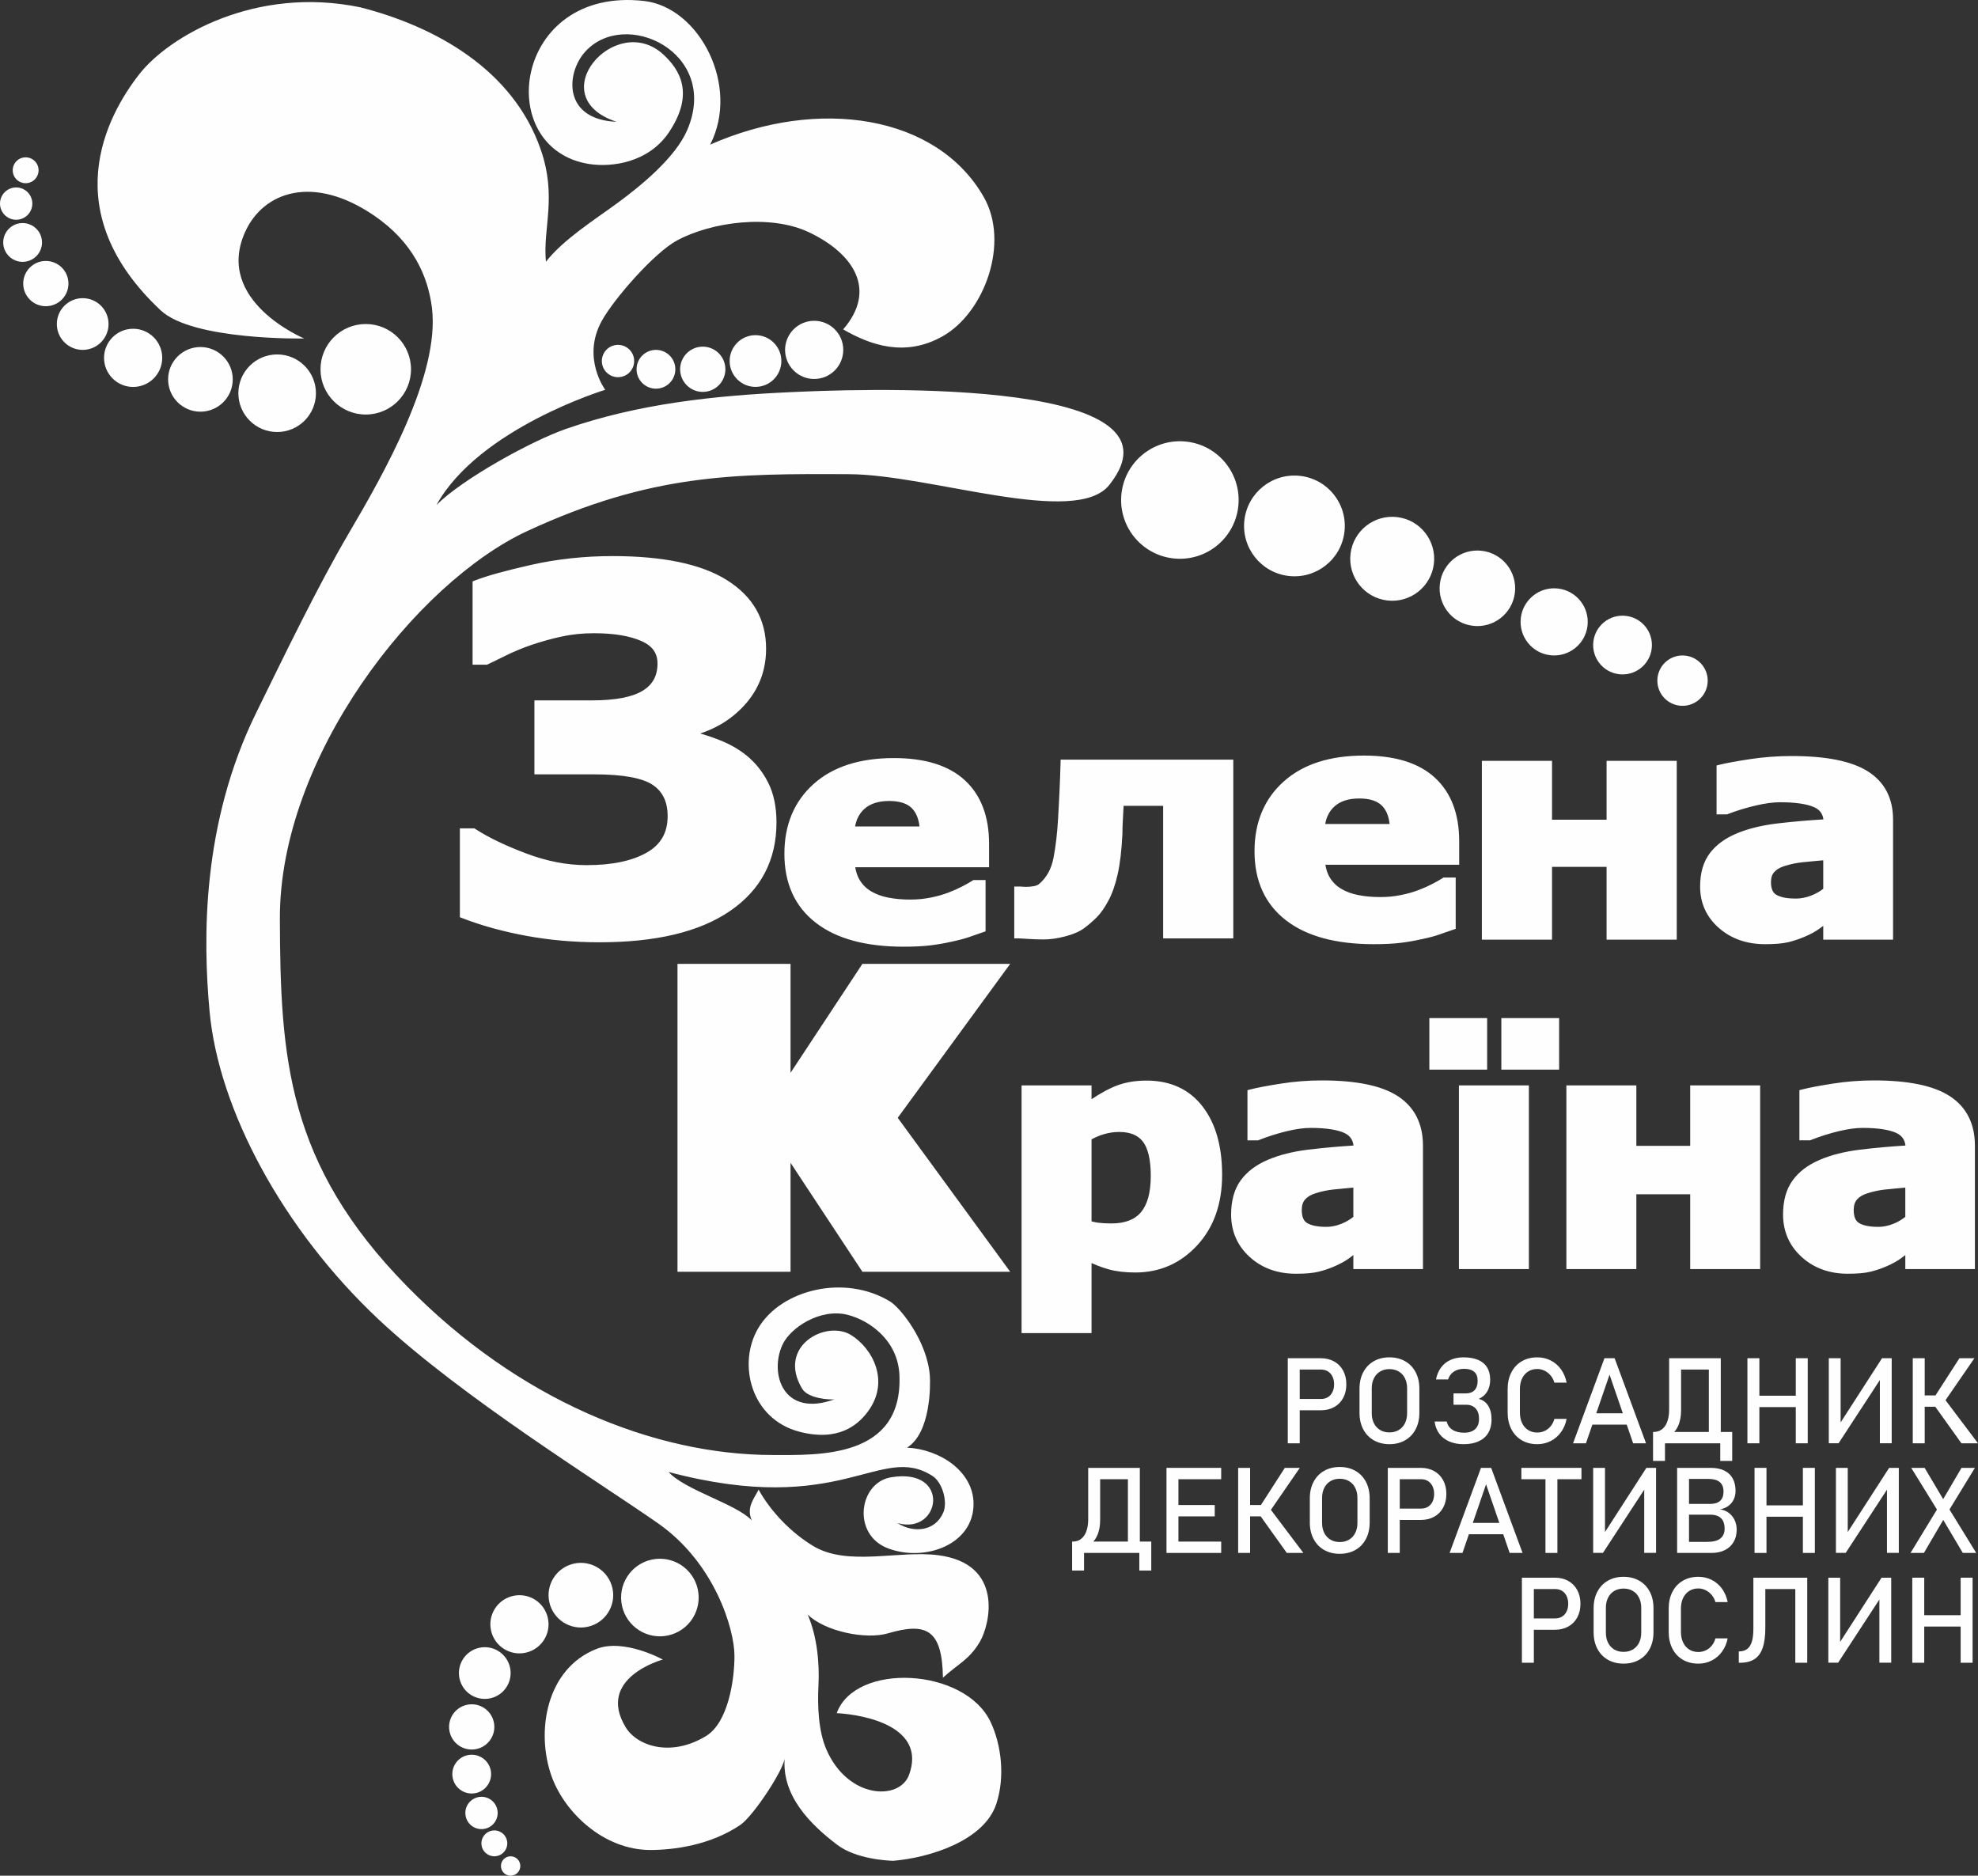
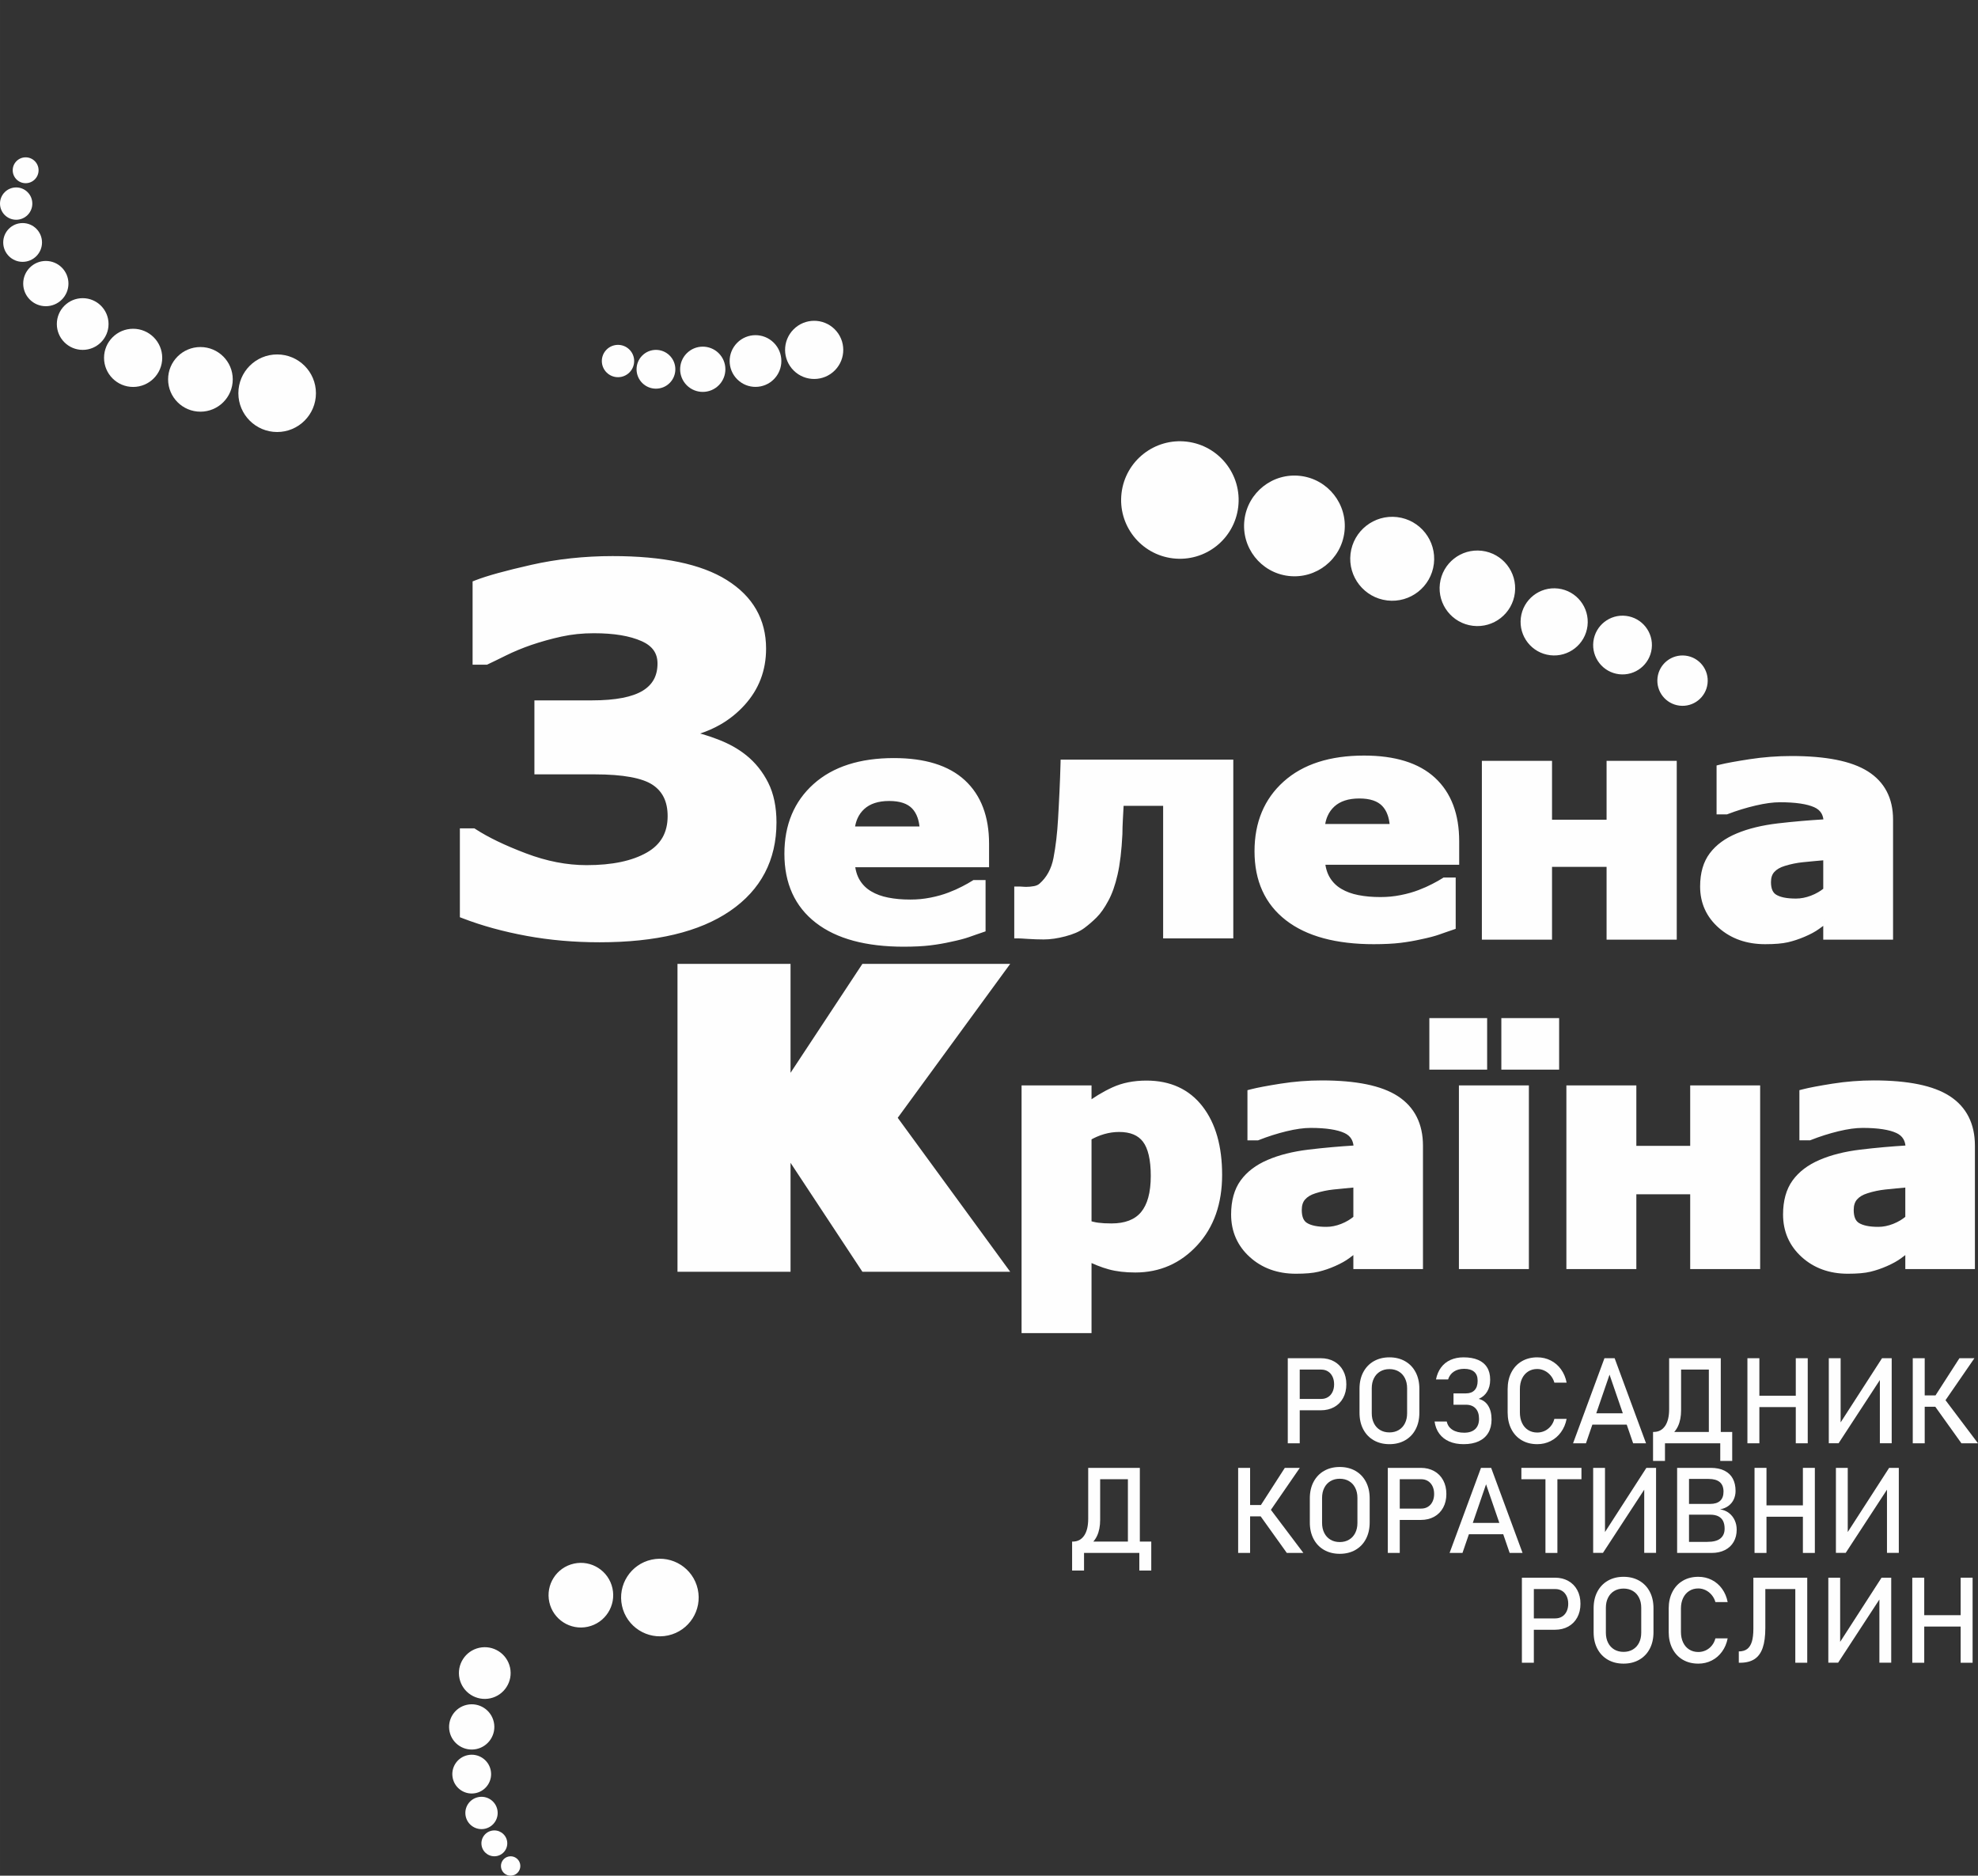
<svg xmlns="http://www.w3.org/2000/svg" xml:space="preserve" width="152.988mm" height="145.069mm" style="shape-rendering:geometricPrecision; text-rendering:geometricPrecision; image-rendering:optimizeQuality; fill-rule:evenodd; clip-rule:evenodd" viewBox="0 0 14678.2 13918.47">
  <rect x="0" y="0" width="14678.2" height="13918.47" fill="#333333" stroke="none" />
  <defs>
    <style type="text/css">  .fil0 {fill:#FEFEFE;fill-rule:nonzero}  </style>
  </defs>
  <g id="Слой_x0020_1">
-     <path class="fil0" d="M3049.93 2740.22c0,185.48 -150.33,335.79 -335.78,335.79 -185.48,0 -335.81,-150.31 -335.81,-335.79 0,-185.45 150.33,-335.79 335.81,-335.79 185.45,0 335.78,150.34 335.78,335.79z" />
    <path class="fil0" d="M2344.49 2917.92c0,158.98 -128.86,287.83 -287.85,287.83 -158.96,0 -287.81,-128.85 -287.81,-287.83 0,-158.95 128.85,-287.83 287.81,-287.83 158.99,0 287.85,128.88 287.85,287.83z" />
    <path class="fil0" d="M1727.17 2815.02c0,132.52 -107.4,239.88 -239.85,239.88 -132.5,0 -239.88,-107.36 -239.88,-239.88 0,-132.44 107.38,-239.83 239.88,-239.83 132.45,0 239.85,107.39 239.85,239.83z" />
    <path class="fil0" d="M1203.8 2655.4c0,119.25 -96.65,215.91 -215.88,215.91 -119.21,0 -215.86,-96.66 -215.86,-215.91 0,-119.2 96.65,-215.83 215.86,-215.83 119.23,0 215.88,96.63 215.88,215.83z" />
    <path class="fil0" d="M805.49 2404.43c0,105.97 -85.91,191.88 -191.9,191.88 -105.96,0 -191.88,-85.91 -191.88,-191.88 0,-105.97 85.92,-191.88 191.88,-191.88 105.99,0 191.9,85.91 191.9,191.88z" />
    <path class="fil0" d="M507.93 2104.3c0,92.74 -75.16,167.92 -167.9,167.92 -92.72,0 -167.89,-75.18 -167.89,-167.92 0,-92.74 75.17,-167.91 167.89,-167.91 92.74,0 167.9,75.17 167.9,167.91z" />
    <path class="fil0" d="M311.71 1799.15c0,79.47 -64.42,143.92 -143.93,143.92 -79.47,0 -143.9,-64.45 -143.9,-143.92 0,-79.51 64.43,-143.92 143.9,-143.92 79.52,0 143.93,64.41 143.93,143.92z" />
    <path class="fil0" d="M286.23 1263.45c0,53 -42.95,95.95 -95.96,95.95 -52.97,0 -95.93,-42.95 -95.93,-95.95 0,-53.01 42.96,-95.96 95.93,-95.96 53.01,0 95.96,42.95 95.96,95.96z" />
    <path class="fil0" d="M239.85 1510.77c0,66.27 -53.69,119.96 -119.93,119.96 -66.24,0 -119.92,-53.69 -119.92,-119.96 0,-66.2 53.68,-119.92 119.92,-119.92 66.24,0 119.93,53.72 119.93,119.92z" />
    <path class="fil0" d="M6193.42 2442.67c84.89,83.78 85.76,220.45 2,305.3 -83.74,84.82 -220.41,85.74 -305.3,1.97 -84.81,-83.74 -85.7,-220.45 -1.96,-305.26 83.77,-84.86 220.44,-85.77 305.26,-2.01z" />
    <path class="fil0" d="M5741.19 2542.45c75.45,74.43 76.23,195.95 1.77,271.35 -74.43,75.41 -195.95,76.23 -271.36,1.77 -75.4,-74.46 -76.22,-195.94 -1.76,-271.35 74.46,-75.45 195.94,-76.23 271.35,-1.77z" />
    <path class="fil0" d="M5332.97 2620.74c65.96,65.16 66.67,171.43 1.52,237.43 -65.12,66.01 -171.43,66.68 -237.46,1.56 -65.97,-65.16 -66.65,-171.47 -1.53,-237.44 65.16,-66.03 171.43,-66.71 237.47,-1.55z" />
    <path class="fil0" d="M4968.74 2637.8c56.6,55.85 57.17,146.97 1.32,203.55 -55.85,56.56 -146.93,57.13 -203.53,1.29 -56.56,-55.85 -57.16,-146.93 -1.31,-203.49 55.85,-56.59 146.93,-57.2 203.52,-1.35z" />
    <path class="fil0" d="M4670.25 2593.63c47.15,46.54 47.66,122.49 1.11,169.65 -46.53,47.11 -122.45,47.62 -169.6,1.07 -47.16,-46.53 -47.63,-122.45 -1.12,-169.57 46.57,-47.15 122.46,-47.66 169.61,-1.15z" />
    <path class="fil0" d="M5177.95 11792.79c-34.04,-155.25 -187.54,-253.51 -342.83,-219.42 -155.26,34.04 -253.51,187.57 -219.43,342.83 34.05,155.22 187.54,253.51 342.84,219.44 155.26,-34.09 253.51,-187.59 219.42,-342.85z" />
    <path class="fil0" d="M4544.81 11785.7c-28.4,-129.4 -156.34,-211.31 -285.7,-182.9 -129.4,28.39 -211.27,156.34 -182.88,285.74 28.4,129.31 156.31,211.22 285.7,182.83 129.36,-28.39 211.28,-156.29 182.88,-285.67z" />
-     <path class="fil0" d="M4065.55 12006.69c-25.56,-116.43 -140.67,-190.11 -257.1,-164.55 -116.48,25.56 -190.15,140.66 -164.6,257.13 25.55,116.43 140.66,190.15 257.1,164.56 116.47,-25.55 190.15,-140.63 164.6,-257.14z" />
    <path class="fil0" d="M3784.79 12373.77c-22.71,-103.51 -125.03,-169 -228.57,-146.29 -103.5,22.71 -169,125.03 -146.26,228.53 22.68,103.51 125.03,169.03 228.54,146.32 103.53,-22.7 169,-125.06 146.29,-228.56z" />
    <path class="fil0" d="M3664.45 12778.57c-19.86,-90.61 -109.39,-147.87 -199.99,-128.01 -90.55,19.87 -147.91,109.4 -128.03,199.99 19.89,90.63 109.44,147.89 200.01,128.02 90.58,-19.9 147.92,-109.4 128.01,-200z" />
    <path class="fil0" d="M3641.01 13133.96c-17.03,-77.61 -93.76,-126.75 -171.4,-109.7 -77.65,17.03 -126.75,93.76 -109.72,171.4 17.05,77.68 93.78,126.75 171.42,109.74 77.61,-17.03 126.76,-93.76 109.7,-171.44z" />
    <path class="fil0" d="M3762.11 13658.05c-11.37,-51.78 -62.52,-84.56 -114.3,-73.21 -51.75,11.37 -84.49,62.55 -73.11,114.34 11.34,51.75 62.48,84.47 114.23,73.1 51.82,-11.33 84.52,-62.51 73.18,-114.23z" />
    <path class="fil0" d="M3690.25 13427.32c-14.19,-64.69 -78.13,-105.61 -142.8,-91.42 -64.71,14.21 -105.63,78.12 -91.45,142.87 14.21,64.68 78.15,105.6 142.83,91.42 64.71,-14.23 105.63,-78.16 91.42,-142.87z" />
    <path class="fil0" d="M3859.56 13831.18c-8.53,-38.9 -46.85,-63.46 -85.74,-54.94 -38.76,8.53 -63.33,46.88 -54.8,85.77 7.3,33.33 36.68,56.12 69.42,56.45l1.79 0c4.78,-0.08 9.62,-0.62 14.48,-1.69 38.83,-8.42 63.37,-46.85 54.84,-85.6z" />
    <g id="_2385778998176">
-       <path class="fil0" d="M2673.12 54.1c-779.56,-161.28 -1420.52,217.4 -1638.45,495.18 -248.04,316.15 -621.91,1023.18 157.79,1753.8 240.07,224.94 1064.96,208.63 1064.96,208.63 0,0 -666.95,-276.33 -440.01,-786.94 135.39,-304.62 507.7,-431.55 956.17,-126.92 291.74,198.17 402.46,452.06 431.55,685.4 62.23,499.27 -361.82,1239.91 -617.7,1675.42 -231.84,394.55 -483.51,917.95 -685.4,1328.48 -406.16,825.89 -396.25,1680.73 -346.93,2216.96 67.7,736.17 550.02,1624.65 1252.33,2284.66 615.17,578.11 1657.62,1221.27 2078.74,1517.15 417.46,293.32 564.12,782.68 564.12,981.9 0,181.76 -47.79,494.23 -210.12,593.71 -262.32,160.77 -512.95,73.79 -596.56,-63.46 -224.23,-368.09 275.01,-503.47 275.01,-503.47 0,0 -287.27,-158.6 -490.95,-79.17 -376.38,146.87 -452.53,616.5 -334.07,946.49 95.42,265.87 384.91,545.79 731.94,545.79 171.03,0 444.24,-33.85 668.48,-186.16 98.87,-67.15 338.67,-432.8 330.01,-507.71 -29.82,288.71 190.76,505.43 389.23,655.78 139.62,105.77 371.57,117.14 414.62,118.46 268.21,-22.21 675.59,-147.91 765.78,-423.08 65.73,-200.54 37.2,-437.45 -42.34,-606.47 -190.35,-404.7 -1004.84,-445.12 -1142.3,-66.24 223.6,12.93 664.25,105.78 537.32,456.93 -70.37,194.65 -453.65,180.78 -613.47,-186.15 -60.79,-139.51 -67.08,-328.79 -59.24,-478.09 8.16,-155.63 -8.46,-359.63 -80.38,-524.63 126.99,125.06 431.1,188.29 596.55,139.62 287.7,-84.61 401.93,-25.38 407.51,329.4 113.32,-104.25 194.14,-131.63 273.65,-265.94 76.23,-128.79 181.93,-579.62 -308.85,-643.09 -294.23,-38.05 -671.08,85.33 -926.56,-67.69 -164.94,-98.76 -317.31,-258.09 -406.16,-418.86 -33.71,67.77 -93.07,131.16 -50.77,228.47 -112,-121.42 -495,-224.24 -617.7,-359.63 1290.41,342.7 1569.65,-220 1958.89,29.62 73.14,46.95 114.23,191.02 80.38,270.77 -59.24,139.62 -220.01,156.54 -340.36,78.72 320.42,92.21 401.59,-414.93 -48,-339.52 -239.02,40.11 -291.96,425.42 -22.03,527.34 274.7,103.73 638.42,-28.87 634.63,-334.23 -2.98,-240.08 -253.38,-401.39 -493.59,-413.21 177.7,-110 174.14,-468.78 169.24,-533.32 -19.76,-259.47 -220.01,-504.86 -293.35,-549.98 -335.15,-206.16 -807.35,-91.83 -978.75,194.58 -158.24,264.48 -56.39,676.94 304.11,770.7 290.84,75.61 433.98,-51.59 505.06,-145.37 172.38,-227.62 36.42,-473.92 -120.93,-571.71 -186.16,-115.65 -552.86,81.81 -363.86,397.71 45.22,75.64 209.75,82.62 239.73,78.96 -380.77,138.2 -483.54,-190.62 -386.42,-403.35 59.23,-129.74 283.91,-276.53 487.97,-222.82 160.77,42.31 369.5,188.97 380.77,445.66 27.35,623.36 -608.02,593.55 -939.25,593.55 -880.01,0 -1886.95,-407.19 -2716.2,-1253.35 -888.2,-906.28 -939.25,-1692.34 -942.07,-2727.44 -3.23,-1195.91 1008.03,-2492.52 1837.76,-2876.31 919.34,-425.22 1532.82,-425.22 2387.45,-420.99 601.38,2.98 1679.65,393.47 1929.26,80.39 663.46,-832.16 -2012.47,-704.62 -2352.36,-689.63 -579.18,25.59 -1144.29,86.89 -1679.88,273.52 -254.15,88.58 -765.55,369.58 -960.18,564.2 315.89,-569.74 1252.33,-854.63 1252.33,-854.63 0,0 -177.52,-237.51 -25.21,-512.07 92.13,-166.13 390.16,-506.05 558.31,-596.41 255.34,-137.29 692.5,-197.66 981.56,-59.24 329.13,157.63 504.86,426.03 251.01,719.35 202.84,117.28 460.15,208.4 739.01,50.67 308.41,-174.44 498.9,-691.15 304.62,-1032.33 -346.93,-609.24 -1226.95,-744.63 -2030.81,-389.23 223.7,-434.25 -78.07,-1019.5 -490.77,-1066.17 -970.57,-109.87 -1126.7,1097.99 -406.17,1210.02 164.7,25.59 440.01,-8.46 592.32,-236.93 193.1,-289.66 75.14,-466.78 -42.3,-575.39 -353.64,-327.02 -913.86,313.08 -346.93,499.24 -397.7,-16.92 -376.65,-356.72 -236.93,-516.17 293.83,-335.32 1006.95,0 761.55,575.39 -88.07,206.54 -344.75,415.92 -519.99,544.36 -167.2,122.6 -399.29,268.88 -529.26,434.39 -24.37,-249.89 84.62,-479.51 -39.5,-834.9 -205.93,-589.97 -776.82,-909.58 -1338.67,-1052.97z" />
      <g>
        <path class="fil0" d="M8322.63 3658.72c28.53,-239.12 245.49,-409.84 484.58,-381.35 239.13,28.53 409.81,245.52 381.32,484.65 -28.53,239.06 -245.45,409.79 -484.62,381.29 -239.13,-28.53 -409.85,-245.49 -381.28,-484.59z" />
        <path class="fil0" d="M9234.52 3858.39c24.5,-204.97 210.42,-351.3 415.41,-326.86 204.94,24.44 351.29,210.42 326.85,415.37 -24.44,204.97 -210.42,351.3 -415.33,326.86 -205.04,-24.48 -351.3,-210.43 -326.93,-415.37z" />
        <path class="fil0" d="M10021.9 4109.53c20.41,-170.83 175.39,-292.74 346.15,-272.4 170.8,20.38 292.78,175.37 272.44,346.18 -20.42,170.8 -175.43,292.71 -346.22,272.36 -170.76,-20.41 -292.68,-175.36 -272.36,-346.15z" />
        <path class="fil0" d="M10684.93 4332.31c18.34,-153.73 157.83,-263.5 311.49,-245.16 153.76,18.32 263.49,157.83 245.15,311.56 -18.31,153.7 -157.79,263.43 -311.52,245.09 -153.7,-18.34 -263.43,-157.8 -245.12,-311.49z" />
        <path class="fil0" d="M11285.61 4585.14c16.28,-136.63 140.33,-234.18 276.93,-217.87 136.64,16.28 234.19,140.26 217.88,276.9 -16.28,136.63 -140.23,234.18 -276.9,217.9 -136.64,-16.31 -234.19,-140.29 -217.91,-276.93z" />
        <path class="fil0" d="M11823.98 4760.77c14.29,-119.58 122.73,-204.95 242.34,-190.66 119.51,14.25 204.91,122.73 190.62,242.31 -14.25,119.55 -122.76,204.88 -242.28,190.63 -119.57,-14.26 -204.94,-122.73 -190.69,-242.28z" />
        <path class="fil0" d="M12300.1 5028.6c12.18,-102.49 105.13,-175.66 207.69,-163.41 102.49,12.25 175.6,105.19 163.37,207.68 -12.25,102.5 -105.19,175.63 -207.65,163.42 -102.52,-12.22 -175.66,-105.2 -163.41,-207.69z" />
      </g>
    </g>
    <path class="fil0" d="M9601.93 10380.83l202 0c19.13,0 35.89,-4.45 50.43,-13.49 14.54,-8.89 25.66,-21.64 33.67,-38.08 8.01,-16.6 12.01,-35.57 12.01,-56.9l0 0c0,-21.78 -4,-40.9 -12.01,-57.35 -8.01,-16.45 -19.13,-29.34 -33.67,-38.39 -14.54,-9.18 -31.3,-13.62 -50.43,-13.62l-202 0 0 -84.32 199.04 0c37.67,0 70.74,8 99.51,24.16 28.63,16 50.88,38.67 66.59,67.87 15.87,29.34 23.73,63.12 23.73,101.65l0 0c0,38.53 -7.86,72.31 -23.73,101.35 -15.72,29.05 -37.96,51.57 -66.59,67.57 -28.77,15.86 -61.85,23.86 -99.51,23.86l-199.04 0 0 -84.32zm-45.68 -302.16l88.69 0 0 631.27 -88.69 0 0 -631.27z" />
    <path id="1" class="fil0" d="M10310.71 10716.47c-44.05,0 -82.91,-9.63 -116.58,-28.9 -33.51,-19.27 -59.47,-46.38 -78.01,-81.65 -18.38,-35.12 -27.58,-75.87 -27.58,-122.11l0 -178.86c0,-46.38 9.2,-87.14 27.58,-122.25 18.55,-35.12 44.5,-62.39 78.01,-81.66 33.67,-19.26 72.53,-28.89 116.58,-28.89 43.89,0 82.75,9.63 116.42,28.89 33.52,19.27 59.62,46.53 78.01,81.66 18.39,35.12 27.58,75.87 27.58,122.25l0 178.86c0,46.24 -9.19,86.98 -27.58,122.11 -18.39,35.27 -44.49,62.38 -78.01,81.65 -33.67,19.27 -72.52,28.9 -116.42,28.9zm0 -87.29c25.95,0 48.94,-5.78 68.81,-17.62 19.87,-11.71 35.15,-28.3 45.98,-49.79 10.98,-21.64 16.31,-46.53 16.31,-74.98l0 -184.94c0,-28.3 -5.33,-53.34 -16.31,-74.83 -10.82,-21.64 -26.11,-38.23 -45.98,-49.94 -19.87,-11.71 -42.86,-17.63 -68.81,-17.63 -26.11,0 -49.09,5.93 -68.97,17.63 -19.87,11.71 -35.14,28.3 -45.98,49.94 -10.98,21.48 -16.31,46.52 -16.31,74.83l0 184.94c0,28.45 5.33,53.34 16.31,74.98 10.83,21.49 26.11,38.08 45.98,49.79 19.88,11.85 42.87,17.62 68.97,17.62z" />
    <path id="2" class="fil0" d="M10861.1 10716.47c-40.2,0 -75.64,-6.52 -106.2,-19.72 -30.55,-13.18 -55.17,-32.45 -73.85,-57.64 -18.69,-25.04 -30.56,-55.42 -35.46,-90.69l0 0 90.47 0 0 0c5.49,26.37 19.43,46.83 42.12,61.2 22.55,14.52 51.62,21.78 87.36,21.78 35,0 62.14,-8.89 81.27,-26.67 18.99,-17.93 28.63,-43.12 28.63,-75.87l0 -0.44c0,-33.2 -8.45,-58.98 -25.37,-77.21 -17.05,-18.23 -40.79,-27.41 -71.49,-27.41l-92.54 0 0 -84.17 92.54 0c27.45,0 48.8,-8 63.78,-23.86 15.12,-16 22.69,-38.52 22.69,-67.72l0 -4c0,-28.6 -8.75,-50.24 -25.95,-64.91 -17.21,-14.53 -41.83,-21.78 -74.01,-21.78 -30.11,0 -55.62,6.81 -76.24,20.59 -20.76,13.63 -35,33.05 -42.86,57.94l0 0 -89.88 0 0 0c6.82,-34.52 19.43,-64.01 37.68,-88.61 18.38,-24.6 41.67,-43.27 70,-56.01 28.47,-12.74 60.66,-19.11 96.86,-19.11 42.11,0 77.7,6.22 107.22,18.67 29.37,12.44 51.77,30.97 67.04,55.42 15.43,24.46 23.14,54.39 23.14,90.1l0 3.41c0,33.34 -7.42,62.24 -22.25,86.69 -14.68,24.46 -35.74,42.39 -63.03,53.94 30.39,7.26 53.98,24.16 70.6,50.83 16.75,26.67 25.06,60.61 25.06,102.1l0 0.44c0,38.38 -8.16,71.28 -24.32,98.69 -16.32,27.42 -39.9,48.16 -70.89,62.54 -31,14.37 -68.38,21.49 -112.12,21.49z" />
    <path id="3" class="fil0" d="M11407.76 10716.47c-43.75,0 -82.16,-9.63 -115.38,-29.05 -33.23,-19.41 -58.88,-46.97 -77.12,-82.54 -18.25,-35.56 -27.44,-76.9 -27.44,-123.73l0 -173.23c0,-46.83 9.19,-88.17 27.44,-123.74 18.24,-35.57 43.89,-63.12 77.12,-82.68 33.23,-19.56 71.63,-29.34 115.38,-29.34 36.19,0 69.56,7.85 99.96,23.27 30.4,15.55 55.77,37.34 76.24,65.79 20.46,28.3 34.26,61.2 41.53,98.54l0 0 -90.92 0 0 0c-5.5,-19.71 -14.69,-37.34 -27.59,-52.75 -12.9,-15.56 -28.03,-27.42 -45.38,-35.86 -17.36,-8.3 -35.3,-12.6 -53.84,-12.6 -25.8,0 -48.35,6.23 -67.77,18.67 -19.43,12.45 -34.56,29.93 -45.24,52.31 -10.68,22.53 -16.01,48.61 -16.01,78.4l0 173.23c0,29.48 5.33,55.57 16.01,78.09 10.68,22.68 25.81,40.02 45.24,52.32 19.43,12.29 41.98,18.52 67.77,18.52 18.84,0 36.79,-3.85 54.14,-11.71 17.2,-7.86 32.18,-19.41 45.08,-34.83 12.9,-15.26 22.1,-33.48 27.59,-54.68l0 0 90.92 0 0 0c-7.27,37.34 -21.21,70.24 -41.83,98.54 -20.46,28.46 -45.98,50.38 -76.38,65.8 -30.4,15.55 -63.63,23.27 -99.52,23.27z" />
    <path id="4" class="fil0" d="M11906.25 10078.67l75.49 0 233 631.27 -95.66 0 -175.16 -509.31 -175.01 509.31 -95.66 0 233 -631.27zm-125.63 408.55l332.37 0 0 84.17 -332.37 0 0 -84.17z" />
    <path id="5" class="fil0" d="M12267.25 10625.77l3.85 0c36.49,0 64.82,-14.81 84.99,-44.31 20.18,-29.48 30.11,-71.12 30.11,-124.62l0 -378.17 88.69 0 0 386.03c0,46.23 -7.7,85.79 -22.99,118.55 -15.43,32.59 -37.67,57.64 -66.75,74.83 -29.06,17.19 -64.21,25.79 -105.3,25.79l-12.6 0 0 -58.09zm-0.45 0l88.55 0 0 214.87 -88.55 0 0 -214.87zm0 0l547.87 0 0 84.17 -547.87 0 0 -84.17zm498.77 0l88.69 0 0 214.87 -88.69 0 0 -214.87zm-84.68 -547.1l88.54 0 0 631.27 -88.54 0 0 -631.27zm-239.38 0l286.24 0 0 84.32 -286.24 0 0 -84.32z" />
    <path id="6" class="fil0" d="M13326.03 10078.67l88.7 0 0 631.27 -88.7 0 0 -631.27zm-358.91 0l88.69 0 0 631.27 -88.69 0 0 -631.27zm55.17 278.29l350.75 0 0 84.32 -350.75 0 0 -84.32z" />
    <polygon id="7" class="fil0" points="13949.98,10709.5 13949.98,10213.23 13960.37,10224.64 13643.72,10709.5 13571.05,10709.5 13571.05,10078.67 13658.85,10078.67 13658.85,10582.36 13648.47,10570.95 13966.01,10078.67 14037.78,10078.67 14037.78,10709.5 " />
    <path id="8" class="fil0" d="M14357.1 10363.49l183.31 -284.82 111.23 0 -249.75 362.61 -44.79 -77.79zm-0.45 68.61l77.71 -45.64 243.83 323.48 -122.95 0 -198.59 -277.84zm-162.55 -353.43l88.69 0 0 631.27 -88.69 0 0 -631.27zm43.01 275.77l197.7 0 0 84.17 -197.7 0 0 -84.17z" />
    <path class="fil0" d="M7956.27 11439.38l3.85 0c36.49,0 64.82,-14.81 84.99,-44.31 20.17,-29.48 30.11,-71.12 30.11,-124.62l0 -378.17 88.69 0 0 386.03c0,46.23 -7.71,85.79 -22.99,118.55 -15.43,32.59 -37.67,57.64 -66.75,74.83 -29.06,17.19 -64.22,25.79 -105.3,25.79l-12.6 0 0 -58.09zm-0.45 0l88.55 0 0 214.87 -88.55 0 0 -214.87zm0 0l547.86 0 0 84.17 -547.86 0 0 -84.17zm498.77 0l88.69 0 0 214.87 -88.69 0 0 -214.87zm-84.68 -547.1l88.53 0 0 631.27 -88.53 0 0 -631.27zm-239.38 0l286.24 0 0 84.32 -286.24 0 0 -84.32z" />
-     <path id="1" class="fil0" d="M8656.15 10892.28l88.69 0 0 631.27 -88.69 0 0 -631.27zm43.01 547.1l362.91 0 0 84.17 -362.91 0 0 -84.17zm0 -271.33l315.01 0 0 84.17 -315.01 0 0 -84.17zm0 -275.77l362.91 0 0 84.32 -362.91 0 0 -84.32z" />
    <path id="2" class="fil0" d="M9350.99 11177.1l183.31 -284.82 111.23 0 -249.75 362.61 -44.79 -77.79zm-0.45 68.61l77.71 -45.64 243.83 323.48 -122.95 0 -198.59 -277.84zm-162.55 -353.43l88.69 0 0 631.27 -88.69 0 0 -631.27zm43.01 275.77l197.7 0 0 84.17 -197.7 0 0 -84.17z" />
    <path id="3" class="fil0" d="M9942.01 11530.07c-44.05,0 -82.91,-9.63 -116.58,-28.9 -33.51,-19.27 -59.47,-46.38 -78.01,-81.65 -18.38,-35.12 -27.58,-75.87 -27.58,-122.11l0 -178.86c0,-46.38 9.2,-87.14 27.58,-122.25 18.55,-35.12 44.5,-62.39 78.01,-81.66 33.67,-19.26 72.53,-28.89 116.58,-28.89 43.89,0 82.75,9.63 116.42,28.89 33.52,19.27 59.62,46.53 78.01,81.66 18.39,35.12 27.58,75.87 27.58,122.25l0 178.86c0,46.24 -9.19,86.98 -27.58,122.11 -18.39,35.27 -44.49,62.38 -78.01,81.65 -33.67,19.27 -72.52,28.9 -116.42,28.9zm0 -87.29c25.95,0 48.94,-5.78 68.81,-17.62 19.87,-11.71 35.15,-28.3 45.98,-49.79 10.98,-21.64 16.31,-46.53 16.31,-74.98l0 -184.94c0,-28.3 -5.33,-53.34 -16.31,-74.83 -10.82,-21.64 -26.11,-38.23 -45.98,-49.94 -19.87,-11.71 -42.86,-17.63 -68.81,-17.63 -26.11,0 -49.09,5.93 -68.97,17.63 -19.87,11.71 -35.14,28.3 -45.98,49.94 -10.98,21.48 -16.31,46.52 -16.31,74.83l0 184.94c0,28.45 5.33,53.34 16.31,74.98 10.83,21.49 26.11,38.08 45.98,49.79 19.88,11.85 42.87,17.62 68.97,17.62z" />
    <path id="4" class="fil0" d="M10344.23 11194.43l202 0c19.13,0 35.89,-4.45 50.43,-13.49 14.54,-8.89 25.66,-21.64 33.67,-38.08 8.01,-16.6 12.01,-35.57 12.01,-56.9l0 0c0,-21.78 -4,-40.9 -12.01,-57.35 -8.01,-16.45 -19.13,-29.34 -33.67,-38.39 -14.54,-9.18 -31.3,-13.62 -50.43,-13.62l-202 0 0 -84.32 199.04 0c37.67,0 70.74,8 99.51,24.16 28.63,16 50.87,38.67 66.59,67.87 15.87,29.34 23.73,63.12 23.73,101.65l0 0c0,38.53 -7.86,72.31 -23.73,101.35 -15.73,29.05 -37.96,51.57 -66.59,67.57 -28.77,15.86 -61.85,23.86 -99.51,23.86l-199.04 0 0 -84.32zm-45.68 -302.16l88.69 0 0 631.27 -88.69 0 0 -631.27z" />
    <path id="5" class="fil0" d="M10989.98 10892.28l75.5 0 232.99 631.27 -95.66 0 -175.16 -509.31 -175 509.31 -95.67 0 233 -631.27zm-125.62 408.55l332.36 0 0 84.17 -332.36 0 0 -84.17z" />
    <path id="6" class="fil0" d="M11468.43 10944l88.55 0 0 579.55 -88.55 0 0 -579.55zm-178.7 -51.72l445.81 0 0 84.32 -445.81 0 0 -84.32z" />
    <polygon id="7" class="fil0" points="12201.39,11523.11 12201.39,11026.83 12211.78,11038.25 11895.13,11523.11 11822.46,11523.11 11822.46,10892.28 11910.26,10892.28 11910.26,11395.96 11899.88,11384.55 12217.41,10892.28 12289.2,10892.28 12289.2,11523.11 " />
    <path id="8" class="fil0" d="M12497.71 11441.45l171.15 0c44.94,0 77.71,-8.44 98.18,-25.64 20.62,-17.04 30.86,-41.04 30.86,-72.02l0 -1.33c0,-21.34 -3.7,-39.71 -10.98,-55.12 -7.42,-15.26 -19.14,-27.12 -35,-35.42 -16.02,-8.15 -36.33,-12.3 -61.26,-12.3l-192.95 0 0 -79.86 192.95 0c32.63,0 57.39,-7.71 74.01,-22.97 16.75,-15.42 25.06,-38.09 25.06,-68.17l0 0c0,-31.57 -9.34,-55.13 -27.87,-70.84 -18.55,-15.56 -46.27,-23.41 -83.36,-23.41l-180.8 0 0 -82.1 196.82 0c40.78,0 75.04,6.97 102.48,20.9 27.58,13.93 48.2,33.49 61.69,58.98 13.65,25.49 20.47,55.87 20.47,91.28l0 0c0,21.64 -4.15,41.94 -12.61,60.91 -8.31,18.97 -21.21,35.12 -38.41,48.61 -17.21,13.49 -38.57,22.53 -64.08,27.12 25.51,3.85 47.46,12.89 66,27.11 18.54,14.37 32.78,32.3 42.57,53.64 9.93,21.49 14.83,44.6 14.83,69.5l0 1.33c0,34.08 -7.57,64.16 -22.69,90.24 -14.98,26.08 -36.63,46.24 -64.67,60.31 -28.03,14.23 -60.81,21.34 -98.19,21.34l-204.23 0 0 -82.1zm-52.19 -549.17l88.23 0 0 631.27 -88.23 0 0 -631.27z" />
    <path id="9" class="fil0" d="M13378.83 10892.28l88.7 0 0 631.27 -88.7 0 0 -631.27zm-358.91 0l88.69 0 0 631.27 -88.69 0 0 -631.27zm55.17 278.29l350.75 0 0 84.32 -350.75 0 0 -84.32z" />
    <polygon id="10" class="fil0" points="14002.77,11523.11 14002.77,11026.83 14013.16,11038.25 13696.52,11523.11 13623.84,11523.11 13623.84,10892.28 13711.64,10892.28 13711.64,11395.96 13701.26,11384.55 14018.8,10892.28 14090.58,10892.28 14090.58,11523.11 " />
-     <path id="11" class="fil0" d="M14401.14 11246.15l-13.35 -21.78 -205.12 -332.09 99.51 0 152.47 257.1 14.38 23.42 215.94 350.75 -99.52 0 -164.32 -277.4zm-3.86 -83.43l158.54 -270.44 99.52 0 -208.97 341.71 -169.52 289.56 -99.37 0 219.8 -360.83z" />
    <path class="fil0" d="M11339.28 12009.35l202 0c19.13,0 35.88,-4.45 50.43,-13.49 14.54,-8.89 25.66,-21.64 33.67,-38.08 8,-16.6 12.01,-35.57 12.01,-56.9l0 0c0,-21.78 -4.01,-40.9 -12.01,-57.35 -8.01,-16.45 -19.13,-29.34 -33.67,-38.39 -14.55,-9.18 -31.3,-13.62 -50.43,-13.62l-202 0 0 -84.32 199.04 0c37.67,0 70.74,8 99.51,24.16 28.62,16 50.87,38.67 66.59,67.87 15.87,29.34 23.73,63.12 23.73,101.65l0 0c0,38.53 -7.86,72.31 -23.73,101.35 -15.73,29.05 -37.97,51.57 -66.59,67.57 -28.77,15.86 -61.85,23.86 -99.51,23.86l-199.04 0 0 -84.32zm-45.68 -302.16l88.69 0 0 631.27 -88.69 0 0 -631.27z" />
    <path id="1" class="fil0" d="M12048.05 12344.99c-44.05,0 -82.9,-9.63 -116.57,-28.9 -33.51,-19.27 -59.47,-46.38 -78.01,-81.65 -18.39,-35.12 -27.59,-75.87 -27.59,-122.11l0 -178.86c0,-46.38 9.2,-87.14 27.59,-122.25 18.55,-35.12 44.5,-62.39 78.01,-81.66 33.67,-19.26 72.52,-28.89 116.57,-28.89 43.9,0 82.76,9.63 116.43,28.89 33.52,19.27 59.62,46.53 78.01,81.66 18.39,35.12 27.58,75.87 27.58,122.25l0 178.86c0,46.24 -9.19,86.98 -27.58,122.11 -18.39,35.27 -44.49,62.38 -78.01,81.65 -33.67,19.27 -72.52,28.9 -116.43,28.9zm0 -87.29c25.96,0 48.95,-5.78 68.81,-17.62 19.88,-11.71 35.15,-28.3 45.98,-49.79 10.98,-21.64 16.32,-46.53 16.32,-74.98l0 -184.94c0,-28.3 -5.34,-53.34 -16.32,-74.83 -10.82,-21.64 -26.1,-38.23 -45.98,-49.94 -19.86,-11.71 -42.85,-17.63 -68.81,-17.63 -26.1,0 -49.08,5.93 -68.96,17.63 -19.88,11.71 -35.14,28.3 -45.98,49.94 -10.98,21.48 -16.31,46.52 -16.31,74.83l0 184.94c0,28.45 5.33,53.34 16.31,74.98 10.83,21.49 26.1,38.08 45.98,49.79 19.88,11.85 42.87,17.62 68.96,17.62z" />
    <path id="2" class="fil0" d="M12602.89 12344.99c-43.75,0 -82.17,-9.63 -115.39,-29.05 -33.23,-19.41 -58.88,-46.97 -77.11,-82.54 -18.25,-35.56 -27.45,-76.9 -27.45,-123.73l0 -173.23c0,-46.83 9.2,-88.17 27.45,-123.74 18.23,-35.57 43.88,-63.12 77.11,-82.68 33.23,-19.56 71.64,-29.34 115.39,-29.34 36.19,0 69.56,7.85 99.96,23.27 30.39,15.55 55.77,37.34 76.23,65.79 20.46,28.3 34.26,61.2 41.53,98.54l0 0 -90.92 0 0 0c-5.5,-19.71 -14.68,-37.34 -27.59,-52.75 -12.9,-15.56 -28.03,-27.42 -45.38,-35.86 -17.35,-8.3 -35.3,-12.6 -53.83,-12.6 -25.81,0 -48.36,6.23 -67.77,18.67 -19.43,12.45 -34.56,29.93 -45.24,52.31 -10.68,22.53 -16.02,48.61 -16.02,78.4l0 173.23c0,29.48 5.34,55.57 16.02,78.09 10.68,22.68 25.81,40.02 45.24,52.32 19.42,12.29 41.97,18.52 67.77,18.52 18.83,0 36.78,-3.85 54.13,-11.71 17.2,-7.86 32.18,-19.41 45.08,-34.83 12.91,-15.26 22.1,-33.48 27.59,-54.68l0 0 90.92 0 0 0c-7.27,37.34 -21.21,70.24 -41.83,98.54 -20.46,28.46 -45.98,50.38 -76.37,65.8 -30.4,15.55 -63.63,23.27 -99.52,23.27z" />
    <path id="3" class="fil0" d="M12903.22 12254.29l0 0c25.37,0 46.13,-5.93 61.85,-17.63 15.72,-11.71 27.44,-29.93 35,-54.68 7.57,-24.74 11.27,-56.9 11.27,-96.62l0 -378.17 88.69 0 0 372.98c0,60.76 -6.52,110.1 -19.58,147.74 -13.05,37.79 -33.37,65.64 -60.8,83.58 -27.59,17.93 -63.48,26.97 -107.83,26.97l-8.6 0 0 -84.17zm419.28 -547.1l88.54 0 0 631.27 -88.54 0 0 -631.27zm-255.99 0l302.85 0 0 84.32 -302.85 0 0 -84.32z" />
    <polygon id="4" class="fil0" points="13946.43,12338.02 13946.43,11841.75 13956.82,11853.16 13640.18,12338.02 13567.51,12338.02 13567.51,11707.19 13655.3,11707.19 13655.3,12210.88 13644.92,12199.47 13962.47,11707.19 14034.24,11707.19 14034.24,12338.02 " />
    <path id="5" class="fil0" d="M14549.47 11707.19l88.7 0 0 631.27 -88.7 0 0 -631.27zm-358.91 0l88.69 0 0 631.27 -88.69 0 0 -631.27zm55.17 278.29l350.75 0 0 84.32 -350.75 0 0 -84.32z" />
    <path class="fil0" d="M5517.17 5630.71c64.27,51.86 115.65,116.05 154.18,192.6 38.57,76.57 57.83,169.71 57.83,279.45 0,268.87 -110.19,478.7 -330.5,629.42 -220.38,150.75 -536.75,226.06 -949.18,226.06 -187.6,0 -366.5,-15.7 -536.76,-47.03 -170.24,-31.34 -326.03,-74.14 -467.32,-128.43l0 -602.22 65.51 0c96.36,62.67 223.23,123.85 380.63,183.54 157.37,59.66 311.25,89.53 461.59,89.53 194,0 348.16,-32.59 462.53,-97.7 114.32,-65.09 171.52,-165.16 171.52,-300.17 0,-116.98 -41.76,-203.49 -125.26,-259.59 -83.55,-56.06 -233.85,-84.07 -450.97,-84.07l-412.43 0 0 -481.11 393.15 0c179.88,0 311.54,-25.61 395.09,-76.89 83.51,-51.23 125.27,-128.08 125.27,-230.57 0,-90.46 -45.97,-156.15 -137.79,-197.15 -91.89,-40.98 -214.26,-61.53 -367.16,-61.53 -86.07,0 -167.98,8.48 -245.71,25.3 -77.75,16.92 -153.87,38.02 -228.38,63.31 -69.36,24.15 -133.31,50.68 -191.76,79.6 -58.48,28.93 -103.09,50.63 -133.94,65.11l-67.45 0 0 -560.67c83.51,-32.54 220.02,-70.23 409.55,-113.06 189.49,-42.77 388.34,-64.2 596.47,-64.2 370.02,0 646.89,57.59 830.64,172.73 183.71,115.16 275.57,275.23 275.57,480.18 0,153.15 -50.43,285.15 -151.28,396.12 -100.86,110.93 -230.96,185.09 -390.22,222.44l0 27.13c59.06,9.66 127.8,29.53 206.17,59.7 78.36,30.15 145.18,67.55 200.44,112.15zm20.16 -26.63c34.19,27.59 64.83,58.3 91.87,92.08 27.2,33.99 50.98,71.18 71.29,111.52 20.6,40.92 36.05,86.22 46.33,135.9 10.14,49.06 15.22,102.12 15.22,159.18 0,140.07 -28.88,265.1 -86.61,375.05 -57.7,109.89 -143.93,204.1 -258.65,282.57 -113.5,77.64 -251.3,135.76 -413.34,174.34 -160.76,38.28 -345.43,57.43 -553.93,57.43 -94.52,0 -187.04,-3.97 -277.5,-11.89 -90.51,-7.93 -178.82,-19.84 -264.9,-35.68 -85.71,-15.77 -168.14,-34.54 -247.28,-56.27 -78.62,-21.61 -153.92,-46.24 -225.83,-73.87l-21.42 -8.24 0 -659.56 107.67 0 8.15 5.31c47.19,30.69 101.82,61 163.82,90.9 61.94,29.87 132.17,59.71 210.65,89.46 77.14,29.23 153.23,51.15 228.22,65.69 74.63,14.46 148.66,21.72 222.06,21.72 95.13,0 179.99,-7.89 254.55,-23.63 73.7,-15.56 137.79,-38.86 192.19,-69.83 51.88,-29.54 90.64,-66.69 116.19,-111.42 25.51,-44.64 38.26,-97.68 38.26,-159.07 0,-53.2 -9.29,-99.06 -27.85,-137.53 -18.26,-37.84 -45.75,-69.09 -82.4,-93.71 -38.12,-25.57 -92.57,-44.97 -163.32,-58.15 -72.78,-13.58 -162.74,-20.35 -269.8,-20.35l-445.28 0 0 -548.94 426 0c88.18,0 164.07,-6.19 227.63,-18.56 61.97,-12.05 112.24,-29.92 150.78,-53.57 36.66,-22.48 64.01,-50.33 82.02,-83.48 18.05,-33.23 27.08,-72.55 27.08,-117.94 0,-38.06 -9.4,-70.53 -28.18,-97.39 -19.43,-27.79 -49.34,-50.73 -89.67,-68.73l-0.05 0.12c-43.66,-19.47 -94.71,-34.11 -153.08,-43.89 -59.07,-9.89 -126.11,-14.85 -201.12,-14.85 -42.62,0 -83.56,2.03 -122.77,6.07 -39.63,4.09 -78.41,10.24 -116.26,18.43 -37.72,8.2 -75.59,17.6 -113.61,28.12 -37.19,10.3 -74.27,21.74 -111.19,34.27 -33.87,11.71 -66.61,24.16 -98.18,37.26 -31.64,13.14 -61.58,26.68 -89.73,40.61l-77.47 38.1c-23.42,11.39 -42.48,20.54 -57.12,27.41l-6.49 3.04 -107.29 0 0 -617.93 21.31 -8.31c42.97,-16.75 99.02,-34.67 168.09,-53.74 68.84,-19 150.88,-39.27 246.08,-60.78 95.56,-21.56 193.88,-37.81 294.93,-48.67 101.05,-10.87 203.9,-16.32 308.47,-16.32 186.72,0 350.61,14.66 491.59,43.98 142.19,29.57 260.86,74.16 355.99,133.78 96.66,60.58 169.32,133.28 217.97,218.07 49,85.38 73.51,182.4 73.51,290.99 0,162.02 -53.42,301.75 -160.26,419.3 -52.79,58.07 -113.25,106.52 -181.3,145.32 -45.78,26.11 -95.07,47.82 -147.81,65.15l19.81 5.53c34.79,10.06 72.42,22.89 112.81,38.43 41.11,15.81 78.83,33.33 113.09,52.5 34.82,19.55 66.87,41.11 96.08,64.69zm41.29 135.26c-24.33,-30.39 -51.55,-57.75 -81.6,-82 -26.02,-20.99 -55.02,-40.45 -86.96,-58.32l-0.12 0c-32.51,-18.19 -67.41,-34.47 -104.63,-48.79 -37.89,-14.57 -73.8,-26.77 -107.67,-36.57 -33.4,-9.66 -64.16,-16.81 -92.21,-21.4l-27.73 -4.53 0 -82.97 25.66 -6.02c76.48,-17.93 145.98,-44.7 208.42,-80.3 62.01,-35.35 117.08,-79.47 165.13,-132.33 94.86,-104.37 142.29,-228.64 142.29,-372.93 0,-96.35 -21.42,-181.88 -64.27,-256.53 -43.19,-75.28 -108.32,-140.2 -195.38,-194.78 -88.59,-55.51 -200.25,-97.3 -334.94,-125.29 -135.88,-28.26 -295.48,-42.39 -478.76,-42.39 -103.47,0 -204.09,5.27 -301.8,15.78 -97.85,10.53 -193.78,26.41 -287.74,47.62 -94.32,21.3 -175.34,41.31 -242.99,59.98 -56.22,15.52 -103.1,30.08 -140.63,43.64l0 503.07 27.59 0c14.65,-6.92 31.21,-14.87 49.61,-23.82 27.34,-13.29 52.87,-25.81 77.22,-37.84 30.21,-14.95 61.42,-29.11 93.58,-42.46 32.37,-13.43 66.35,-26.36 101.89,-38.72l0.12 -0.13c37.57,-12.76 75.85,-24.54 114.78,-35.34 38.09,-10.54 77.18,-20.2 117.2,-28.91 39.86,-8.62 80.95,-15.14 123.19,-19.49 42.69,-4.39 85.75,-6.61 129.2,-6.61 77.81,0 148.37,5.32 211.64,15.91 64.05,10.75 120.24,26.89 168.48,48.39l0 0.13c51.46,22.97 90.46,53.41 116.94,91.29 27.15,38.84 40.75,84.47 40.75,136.86 0,57.08 -11.86,107.45 -35.56,151.07 -23.73,43.67 -59.03,79.91 -105.88,108.65 -45,27.61 -102.36,48.21 -172.08,61.78 -68.1,13.25 -148.02,19.88 -239.7,19.88l-360.3 0 0 413.28 379.58 0c110.03,0 203.82,7.22 281.35,21.67 79.55,14.82 142.04,37.49 187.46,67.96 46.82,31.45 82,71.55 105.49,120.21 23.18,48.04 34.78,103.95 34.78,167.73 0,73.6 -15.84,138.12 -47.5,193.53 -31.61,55.33 -78.66,100.79 -141.09,136.32 -59.96,34.14 -130.21,59.72 -210.68,76.72 -79.59,16.81 -168.83,25.22 -267.63,25.22 -76.89,0 -154.95,-7.7 -234.13,-23.05 -78.89,-15.3 -158.51,-38.2 -238.75,-68.6 -78.9,-29.92 -150.85,-60.56 -215.78,-91.86 -61.25,-29.53 -115.54,-59.4 -162.79,-89.57l-23.42 0 0 544.74c62.95,23.41 129.06,44.64 198.24,63.65 76.68,21.07 157.31,39.39 241.87,54.96 84.2,15.49 170.55,27.13 258.99,34.89 88.4,7.73 179.12,11.62 272.12,11.62 203.91,0 383.68,-18.54 539.29,-55.58 154.3,-36.74 284.91,-91.67 391.8,-164.78 105.58,-72.23 184.62,-158.32 237.08,-258.22 52.43,-99.85 78.65,-214.18 78.65,-342.98 0,-52.68 -4.56,-101.09 -13.67,-145.14 -8.98,-43.45 -22.47,-83.03 -40.42,-118.67 -18.22,-36.19 -39.43,-69.41 -63.6,-99.6z" />
    <path class="fil0" d="M6858.41 6165.71c-2.63,-83.09 -24.93,-146.36 -66.95,-189.8 -42.05,-43.37 -106.37,-65.11 -193.01,-65.11 -88.4,0 -157.49,22.83 -207.33,68.53 -49.83,45.63 -77.33,107.79 -82.53,186.37l549.82 0zm-150.79 826.44c-275.57,0 -486.78,-56.89 -633.63,-170.66 -146.89,-113.78 -220.32,-275.84 -220.32,-486.22 0,-205.86 68.44,-370.18 205.36,-492.92 136.9,-122.81 328.4,-184.17 574.5,-184.17 223.6,0 391.67,52.03 504.33,156.04 112.62,104.08 168.96,253.07 168.96,446.93l0 141.47 -996.95 0c4.34,58.4 18.66,107.26 42.91,146.54 24.24,39.33 56.34,70.58 96.19,93.74 38.99,23.23 84.5,39.91 136.47,50 52,10.12 108.74,15.15 170.27,15.15 52.86,0 104.84,-5.03 155.99,-15.15 51.13,-10.08 97.9,-23.35 140.38,-39.85 37.25,-14.26 71.68,-29.57 103.35,-46.06 31.61,-16.43 57.36,-31.05 77.3,-43.76l48.1 0 0 324.46c-37.25,12.77 -71.29,24.6 -102.01,35.44 -30.78,10.84 -73.03,21.88 -126.74,33.08 -49.41,11.24 -100.33,20.03 -152.73,26.37 -52.43,6.38 -116.33,9.57 -191.72,9.57z" />
    <path class="fil0" d="M6823.3 6132.85c-2.72,-24.26 -7.56,-46.28 -14.52,-66 -9.62,-27.26 -23.21,-50.02 -40.75,-68.15 -17.45,-17.86 -39.72,-31.42 -66.8,-40.56 -28.59,-9.64 -62.87,-14.48 -102.79,-14.48 -40.72,0 -76.68,5.16 -107.86,15.46 -30.25,10.01 -56.08,24.8 -77.41,44.35 -21.4,19.59 -38.09,42.91 -50.03,69.89 -8.05,18.15 -13.95,37.98 -17.71,59.49l477.86 0zm47.33 -87.82c12.24,34.71 19.08,74.62 20.5,119.65l1.06 33.88 -618.64 0 2.29 -34.91c2.86,-43.26 11.94,-82.19 27.23,-116.72 15.53,-35.12 37.53,-65.7 65.95,-91.72 28.51,-26.14 62.2,-45.63 101.01,-58.47 37.9,-12.52 80.71,-18.8 128.4,-18.8 46.68,0 87.87,6.03 123.58,18.08 37.26,12.58 68.24,31.61 92.92,57.05l0 0.13c24.44,25.26 43.01,55.9 55.69,91.83zm-163.01 979.98c-140.59,0 -265.11,-14.61 -373.56,-43.83 -109.78,-29.57 -203.16,-74.16 -280.1,-133.77 -77.79,-60.25 -136.17,-133.38 -175.12,-219.33 -38.68,-85.36 -58.03,-182.98 -58.03,-292.82 0,-107.21 17.98,-203.98 53.91,-290.23 36.08,-86.62 90.25,-162.33 162.48,-227.07 71.93,-64.54 157.99,-112.86 258.11,-144.95 99.21,-31.81 211.96,-47.7 338.21,-47.7 114.91,0 216.04,13.54 303.39,40.56 88.83,27.5 163.23,68.92 223.14,124.22 60.11,55.55 105.19,123.03 135.18,202.39 29.61,78.31 44.42,167.89 44.42,268.67l0 174.32 -992.99 0c2.21,13.57 5.08,26.39 8.61,38.45 6.29,21.53 14.77,40.91 25.34,58.05 10.66,17.3 23.08,32.86 37.23,46.63 14.07,13.71 29.94,25.71 47.55,35.93l0.37 0.26c17.53,10.45 36.83,19.53 57.89,27.25 21.13,7.73 43.81,13.97 67.94,18.65 25.44,4.95 51.54,8.63 78.21,10.99 26.41,2.35 55.05,3.52 85.89,3.52 26.16,0 51.37,-1.17 75.56,-3.52 24.33,-2.36 49.06,-6.03 74.15,-10.99 24.88,-4.9 48.52,-10.54 70.85,-16.88 22.62,-6.42 43.97,-13.52 64,-21.31l0.13 -0.12c18.94,-7.25 36.32,-14.39 52.11,-21.42 15.77,-7.03 31.7,-14.72 47.78,-23.09 16.6,-8.63 30.46,-16.1 41.71,-22.46 12.91,-7.31 23.98,-13.9 33.16,-19.76l8.26 -5.26 90.26 0 0 380.74 -75.57 25.91 -48.38 17.02c-15.94,5.61 -35.12,11.36 -57.57,17.21 -21.88,5.7 -46.36,11.39 -73.41,17.02 -25.67,5.82 -51.17,10.94 -76.44,15.29 -26.06,4.5 -52.45,8.39 -79.12,11.61 -26.36,3.2 -56.22,5.64 -89.56,7.3 -33.69,1.68 -69.02,2.52 -106.01,2.52zm-356.61 -107.23c102.74,27.68 221.61,41.51 356.61,41.51 38.41,0 72.73,-0.76 102.94,-2.26 30.55,-1.52 58.87,-3.87 84.94,-7.04 25.68,-3.1 50.97,-6.81 75.78,-11.1 25.49,-4.39 50.05,-9.29 73.62,-14.65l0.51 -0.12c26.57,-5.54 50.02,-10.97 70.33,-16.26 19.88,-5.19 37.29,-10.42 52.19,-15.66l80.05 -27.87 0 -268.26 -6.04 0c-8.59,5.32 -17.8,10.76 -27.59,16.29 -14.36,8.12 -29,16.08 -43.75,23.75 -15.58,8.12 -32.73,16.34 -51.38,24.64 -18.66,8.31 -37.14,15.97 -55.45,22.97 -22.4,8.62 -45.67,16.39 -69.78,23.23 -24.42,6.93 -49.78,12.99 -76,18.16 -26.03,5.14 -52.89,9.07 -80.55,11.74 -27.77,2.7 -55.02,4.05 -81.72,4.05 -30.69,0 -61.2,-1.35 -91.53,-4.05 -30.07,-2.67 -58.38,-6.59 -84.91,-11.74 -27.79,-5.39 -53.89,-12.57 -78.19,-21.47 -24.29,-8.89 -47.16,-19.72 -68.51,-32.41 -22.28,-12.9 -42.43,-28.15 -60.4,-45.67 -17.92,-17.44 -33.7,-37.2 -47.24,-59.2 -13.66,-22.13 -24.52,-46.91 -32.52,-74.23 -7.83,-26.79 -12.93,-55.87 -15.26,-87.21l-2.6 -35.16 999.42 0 0 -108.61c0,-93.07 -13.36,-174.94 -40.06,-245.58 -26.32,-69.63 -65.75,-128.72 -118.24,-177.23 -52.74,-48.69 -118.75,-85.32 -197.99,-109.84 -80.74,-24.98 -175.45,-37.49 -284.14,-37.49 -119.84,0 -225.91,14.78 -318.19,44.36 -91.37,29.29 -169.54,73.07 -234.5,131.34 -64.67,57.97 -113.2,125.81 -145.56,203.48 -32.5,78.03 -48.77,166.4 -48.77,265.06 0,100.56 17.38,189.19 52.13,265.87 34.47,76.1 86.27,140.92 155.36,194.42 69.89,54.16 155.59,94.92 256.99,122.23zm2768.14 45.61l-487.77 0 0 -983.64 -293.38 0c-3.16,68.22 -8.89,142.45 -8.89,210.09 -3.11,61.66 -7.6,117.15 -13.46,166.4 -5.97,50.09 -13.45,94.82 -22.42,134.13 -9.01,39.41 -19.21,75.22 -30.59,107.31 -11.67,32.91 -24.64,62.3 -38.9,88.11 -13.6,25.26 -27.41,47.93 -41.42,67.93l0 0.13c-14.31,20.4 -29,38.16 -44.04,53.22 -14.18,14.21 -29.04,28.03 -44.52,41.4 -15.99,13.81 -32.05,26.76 -48.12,38.75l-0.13 0c-17.4,12.88 -37.94,24.43 -61.54,34.62 -22.7,9.8 -48.83,18.58 -78.32,26.33 -29,7.65 -56.78,13.38 -83.24,17.18 -27.13,3.9 -52.88,5.85 -77.18,5.85 -17.6,0 -37.36,-0.36 -59.35,-1.09 -20.89,-0.7 -40.64,-1.69 -59.16,-2.95l-45.35 -2.92c-10.33,-0.58 -17.71,-0.86 -21.99,-0.86l-32.85 0 0 -384.61 45.83 0c6.85,0.31 13.39,0.72 20.23,1.21l0.27 0.13c7.42,0.5 13.66,0.77 21.09,0.89 10.19,0 19.8,-0.43 28.77,-1.28l0.13 0c9.82,-0.91 19.95,-2.34 30.34,-4.23 8.31,-1.51 16.02,-3.89 23.07,-7.07 6.5,-2.94 12.27,-6.59 17.27,-10.88 26.87,-23.59 48.94,-51.13 66.15,-82.59 17.48,-31.92 30.15,-68.18 37.96,-108.7 8.29,-42.93 15.26,-88.54 20.92,-136.78 5.71,-48.79 10.06,-99.81 13.04,-153.05 1.78,-30.73 3.54,-62.42 5.26,-95.1l5.12 -102.8c1.77,-37.3 3.29,-72.93 4.54,-106.79 1.32,-35.75 2.43,-70.12 3.27,-103.01l0.83 -32.08 1281.35 0 0 1326.73 -32.85 0zm-422.06 -65.71l389.2 0 0 -1195.3 -1151.9 0 -2.39 71.69c-1.33,36.16 -2.86,72.02 -4.55,107.54 -1.74,36.94 -3.46,71.25 -5.11,103.07 -1.8,34.34 -3.56,66.19 -5.27,95.36 -3.09,55.32 -7.52,107.64 -13.3,156.9 -5.82,49.81 -13.06,97.05 -21.68,141.66 -9.07,47.05 -24.03,89.63 -44.88,127.69 -21.04,38.43 -47.99,72.05 -80.78,100.82l-0.25 0.26c-9.78,8.39 -20.75,15.36 -32.94,20.88 -11.5,5.2 -24.36,9.12 -38.47,11.7 -12.12,2.21 -24.07,3.88 -35.85,4.98 -12.65,1.21 -24.31,1.81 -34.94,1.81 -3.11,0 -7.63,-0.15 -13.39,-0.43l-8.32 -0.53 0 253.45 38.84 2.49c20.03,1.36 38.99,2.35 56.86,2.95 16.76,0.56 35.92,0.84 57.3,0.84 21.68,0 44.35,-1.7 67.94,-5.09 24.16,-3.47 49.43,-8.69 75.8,-15.64 25.88,-6.79 48.91,-14.56 69.08,-23.26 19.28,-8.32 35.42,-17.29 48.36,-26.84 15.95,-12 30.79,-23.91 44.5,-35.74 14.17,-12.26 27.84,-24.96 40.93,-38.07 12.22,-12.26 24.53,-27.2 36.84,-44.75 12.58,-17.82 25.05,-38.35 37.44,-61.51l0.12 -0.38c12.59,-22.79 24.11,-48.93 34.54,-78.36 10.7,-30.16 20.22,-63.52 28.51,-100.01l0 -0.13c8.37,-36.62 15.43,-79.05 21.17,-127.18 5.82,-48.98 10.23,-102.93 13.19,-161.79l7.03 -169.54 4.86 -103.17 421.54 0 0 983.63zm1614.85 -783.46c-2.72,-24.26 -7.56,-46.28 -14.52,-66.01 -9.62,-27.26 -23.21,-50.01 -40.75,-68.15 -17.46,-17.86 -39.72,-31.42 -66.8,-40.56 -28.59,-9.64 -62.87,-14.48 -102.79,-14.48 -40.72,0 -76.68,5.16 -107.86,15.46 -30.26,10.02 -56.09,24.81 -77.41,44.35 -21.4,19.59 -38.08,42.92 -50.03,69.9 -8.04,18.15 -13.95,37.98 -17.71,59.49l477.86 0zm47.34 -87.82c12.23,34.71 19.07,74.62 20.49,119.65l1.06 33.88 -618.64 0 2.3 -34.91c2.86,-43.27 11.94,-82.2 27.24,-116.72 15.53,-35.12 37.52,-65.71 65.95,-91.73 28.5,-26.12 62.18,-45.63 101,-58.46 37.91,-12.53 80.72,-18.8 128.4,-18.8 46.68,0 87.87,6.03 123.58,18.08 37.26,12.57 68.25,31.61 92.92,57.05l0 0.13c24.44,25.26 43.02,55.89 55.7,91.83zm-163.02 979.97c-140.57,0 -265.11,-14.61 -373.56,-43.82 -109.78,-29.57 -203.16,-74.17 -280.1,-133.77 -77.78,-60.25 -136.17,-133.38 -175.12,-219.34 -38.68,-85.36 -58.03,-182.98 -58.03,-292.81 0,-107.21 17.98,-203.98 53.91,-290.23 36.08,-86.63 90.25,-162.33 162.48,-227.08 71.95,-64.53 158,-112.86 258.11,-144.95 99.21,-31.8 211.98,-47.69 338.21,-47.69 114.91,0 216.05,13.53 303.4,40.56 88.82,27.49 163.23,68.92 223.13,124.22 60.11,55.55 105.19,123.03 135.18,202.39 29.61,78.31 44.42,167.88 44.42,268.67l0 174.32 -992.99 0c2.21,13.57 5.08,26.39 8.61,38.44 6.29,21.54 14.77,40.91 25.34,58.05 10.66,17.31 23.08,32.86 37.23,46.63 14.07,13.72 29.93,25.7 47.55,35.94l0.37 0.26c17.53,10.44 36.83,19.53 57.89,27.24 21.13,7.74 43.8,13.98 67.94,18.65 25.44,4.96 51.54,8.63 78.21,11 26.41,2.34 55.06,3.52 85.89,3.52 26.18,0 51.37,-1.18 75.56,-3.52 24.33,-2.36 49.06,-6.03 74.15,-11 24.88,-4.89 48.52,-10.53 70.86,-16.87 22.61,-6.42 43.96,-13.53 64,-21.31l0.12 -0.13c18.94,-7.24 36.32,-14.38 52.11,-21.41 15.78,-7.03 31.71,-14.73 47.78,-23.09 16.6,-8.63 30.46,-16.11 41.71,-22.46 12.91,-7.31 23.98,-13.91 33.16,-19.76l8.25 -5.27 90.27 0 0 380.75 -75.57 25.91 -48.38 17.02c-15.94,5.6 -35.12,11.35 -57.57,17.21 -21.88,5.7 -46.36,11.39 -73.41,17.02 -25.67,5.82 -51.17,10.94 -76.44,15.29 -26.05,4.5 -52.45,8.39 -79.12,11.6 -26.36,3.2 -56.22,5.65 -89.56,7.3 -33.68,1.69 -69.02,2.52 -106.01,2.52zm-356.61 -107.22c102.74,27.67 221.62,41.51 356.61,41.51 38.4,0 72.73,-0.76 102.94,-2.26 30.55,-1.52 58.87,-3.87 84.94,-7.04 25.68,-3.1 50.97,-6.82 75.78,-11.1 25.49,-4.39 50.04,-9.29 73.62,-14.65l0.51 -0.12c26.57,-5.54 50.02,-10.97 70.34,-16.26 19.87,-5.19 37.28,-10.42 52.18,-15.67l80.06 -27.86 0 -268.26 -6.04 0c-8.6,5.31 -17.81,10.75 -27.6,16.29 -14.36,8.12 -29,16.08 -43.75,23.75 -15.57,8.11 -32.74,16.33 -51.38,24.64 -18.65,8.31 -37.14,15.97 -55.44,22.97 -22.4,8.62 -45.66,16.39 -69.77,23.23 -24.45,6.93 -49.79,13 -76.02,18.15 -26.03,5.15 -52.89,9.08 -80.55,11.75 -27.77,2.7 -55.01,4.04 -81.72,4.04 -30.68,0 -61.19,-1.34 -91.53,-4.04 -30.06,-2.67 -58.38,-6.59 -84.9,-11.75 -27.8,-5.39 -53.89,-12.56 -78.2,-21.46 -24.29,-8.89 -47.16,-19.72 -68.51,-32.41 -22.27,-12.9 -42.43,-28.15 -60.4,-45.67 -17.92,-17.45 -33.7,-37.2 -47.24,-59.2 -13.65,-22.12 -24.52,-46.91 -32.52,-74.23 -7.83,-26.79 -12.93,-55.88 -15.26,-87.21l-2.61 -35.16 999.44 0 0 -108.61c0,-93.07 -13.36,-174.95 -40.07,-245.58 -26.32,-69.62 -65.75,-128.72 -118.24,-177.23 -52.73,-48.69 -118.76,-85.32 -197.99,-109.85 -80.72,-24.97 -175.44,-37.48 -284.14,-37.48 -119.83,0 -225.91,14.78 -318.19,44.36 -91.36,29.28 -169.54,73.07 -234.49,131.34 -64.68,57.97 -113.2,125.81 -145.56,203.48 -32.51,78.03 -48.78,166.4 -48.78,265.06 0,100.56 17.38,189.19 52.13,265.86 34.47,76.1 86.28,140.93 155.36,194.43 69.91,54.16 155.58,94.92 256.99,122.23zm2570.19 73.55l-487.8 0 0 -540.13 -404.81 0 0 540.13 -520.65 0 0 -1326.73 520.65 0 0 436.8 404.81 0 0 -436.8 520.66 0 0 1326.73 -32.86 0zm-422.09 -65.71l389.23 0 0 -1195.3 -389.23 0 0 436.8 -536.23 0 0 -436.8 -389.23 0 0 1195.3 389.23 0 0 -540.13 536.23 0 0 540.13zm1542.13 -311.78l0 -211.29 -68.16 6.08c-28.6,2.66 -56.29,5.36 -82.82,8.07l-0.12 0c-22.75,2.31 -45.3,5.76 -67.58,10.29 -22.13,4.53 -44.26,10.21 -66.34,17.08l-0.26 0.12c-17.58,5.28 -32.91,11.73 -45.95,19.37 -12.49,7.32 -23.21,15.91 -32.1,25.7 -8,8.81 -14.04,19.15 -18.07,30.98 -4.33,12.66 -6.5,27.36 -6.5,44.06 0,24.95 3.62,45.4 10.84,61.36 6.38,14.08 15.84,24.91 28.34,32.39 15.26,9.15 34.62,16.12 58.01,20.86 24.64,5 54.08,7.5 88.3,7.5 36,0 72.9,-7.13 110.63,-21.37 19.22,-7.26 37.39,-15.92 54.47,-25.93 12.86,-7.53 25.3,-15.97 37.3,-25.27zm65.71 -247.14l0 277.89 -11.69 9.85c-18.18,15.34 -37.6,29.05 -58.21,41.14 -20.58,12.06 -42.09,22.35 -64.49,30.81 -45.43,17.15 -90.03,25.73 -133.73,25.73 -37.69,0 -71.41,-3.01 -101.13,-9.05 -30.97,-6.28 -57.25,-15.9 -78.79,-28.82 -24.35,-14.57 -42.52,-35.13 -54.52,-61.64 -11.17,-24.64 -16.75,-54.09 -16.75,-88.31 0,-23.71 3.38,-45.41 10.09,-65.1 6.99,-20.52 17.56,-38.56 31.66,-54.08 13.17,-14.51 29.01,-27.2 47.51,-38.03 17.92,-10.5 38.04,-19.1 60.32,-25.77 23.67,-7.3 47.77,-13.48 72.25,-18.48 24.5,-4.99 49.22,-8.79 74.13,-11.32 21.42,-2.19 49.27,-4.88 83.58,-8.07 44.77,-4.16 79.85,-7.37 104.1,-9.48l35.68 -3.12 0 35.84zm-96.09 463.38l96.09 -69.4 0 164.94 386.63 0 0 -825.03c0,-68.78 -13.12,-128.36 -39.33,-178.7 -25.99,-49.91 -65.16,-91.36 -117.47,-124.29 -53.87,-33.92 -124.65,-59.52 -212.26,-76.79 -89.34,-17.63 -195.85,-26.45 -319.46,-26.45 -50.66,0 -100.78,1.88 -150.31,5.63 -49.63,3.76 -99.31,9.44 -148.99,17.02 -52.43,7.99 -95.48,15.07 -129.07,21.2 -23.18,4.22 -43.63,8.29 -61.3,12.17l0 245.46 0.17 0c32.6,-12.33 66.12,-23.77 100.5,-34.31 36.21,-11.1 72.44,-20.91 108.58,-29.35 36.6,-8.58 71.31,-15.07 104.09,-19.47l0.12 0c33.31,-4.46 63.9,-6.69 91.7,-6.69 60.81,0 114.36,3.45 160.58,10.34 47.36,7.06 87.35,17.89 119.89,32.47 35.8,16.03 62.91,38.95 81.27,68.71 18.16,29.44 27.26,64.63 27.26,105.5l0 37.69 -31.06 1.77c-63.9,3.62 -127.17,8.11 -189.74,13.42 -61.84,5.27 -121.02,11.24 -177.5,17.88 -56.09,6.61 -107.96,15.71 -155.55,27.3 -47.28,11.49 -90.85,25.6 -130.64,42.25l-0.13 0c-38.15,15.78 -71.82,34.34 -100.95,55.67 -28.7,20.99 -52.86,44.56 -72.5,70.67 -38.85,51.69 -58.29,120.78 -58.29,207.18 0,52.24 9.7,99.78 29.05,142.58 19.41,42.91 48.63,81.5 87.64,115.74 39.49,34.64 84.07,60.63 133.67,77.93 49.93,17.42 105.45,26.15 166.51,26.15 33.91,0 63.82,-1.09 89.75,-3.24 25.43,-2.11 46.99,-5.25 64.65,-9.34 18.14,-4.22 36.78,-9.5 55.84,-15.79 19.75,-6.52 39.05,-13.78 57.82,-21.72 18.85,-8.15 36.55,-16.72 53.1,-25.67 15.47,-8.39 28.74,-16.61 39.8,-24.65l39.83 -28.79zm30.38 58.93l-31.7 23.01c-13.65,9.92 -29.33,19.69 -46.99,29.25 -16.52,8.95 -36.11,18.34 -58.75,28.12l-0.26 0.12c-21.94,9.3 -42.85,17.22 -62.68,23.77 -20.61,6.81 -41.13,12.61 -61.5,17.35 -20.93,4.85 -45.66,8.5 -74.15,10.86 -28.01,2.33 -59.72,3.5 -95.13,3.5 -68.07,0 -130.78,-10.01 -188.08,-30 -57.6,-20.1 -109.36,-50.27 -155.22,-90.5 -46.29,-40.61 -81.08,-86.66 -104.34,-138.06 -23.29,-51.5 -34.94,-108.02 -34.94,-169.53 0,-100.73 23.88,-182.92 71.63,-246.46 23.7,-31.52 52.4,-59.62 86.1,-84.27 33.2,-24.31 71.47,-45.42 114.7,-63.32 42.49,-17.83 89.32,-32.97 140.38,-45.38 50.73,-12.36 105.26,-21.96 163.51,-28.83 58.19,-6.84 118.07,-12.9 179.56,-18.13 50.43,-4.3 103.42,-8.15 158.97,-11.52 -2.39,-18.19 -7.65,-33.87 -15.75,-47.02 -11.3,-18.33 -28.74,-32.77 -52.26,-43.31 -26.8,-11.99 -61.06,-21.12 -102.7,-27.32 -42.81,-6.38 -93.18,-9.58 -151.08,-9.58 -25.92,0 -53.64,1.98 -83.1,5.92 -30.01,4.04 -62.66,10.19 -97.94,18.45 -35.62,8.33 -70.37,17.71 -104.2,28.07 -33.92,10.4 -68,22.14 -102.14,35.2l-5.7 2.18 -77.8 0 0 -362.76 25.02 -6.24c22.59,-5.62 52.75,-11.9 90.44,-18.77 39.18,-7.14 82.8,-14.39 130.86,-21.72 50.84,-7.76 102.14,-13.61 153.87,-17.52 51.84,-3.93 103.57,-5.9 155.19,-5.9 127.64,0 238.34,9.25 332.03,27.74 95.44,18.82 173.66,47.42 234.59,85.77 62.47,39.32 109.43,89.15 140.83,149.45 31.18,59.87 46.78,129.53 46.78,208.97l0 890.74 -518.06 0 0 -102.32z" />
    <path class="fil0" d="M9119.15 6930.54l-454.91 0 0 -983.64 -357.48 0c-2.6,53.87 -4.54,97.31 -5.84,130.25 -1.29,32.92 -2.8,70.01 -4.54,111.15 -6.07,120.52 -17.77,218.79 -35.12,294.75 -17.32,75.99 -39.42,138.35 -66.27,186.97 -26.02,48.65 -52.66,86.63 -79.93,113.96 -27.3,27.34 -57,53 -89.05,76.95 -30.34,22.43 -73.23,41 -128.7,55.55 -55.46,14.62 -106.14,21.88 -152.07,21.88 -38.99,0 -77.76,-1.29 -116.33,-3.91 -38.54,-2.63 -61.72,-3.9 -69.52,-3.9l0 -318.91 12.98 0c3.48,0 9.3,0.36 17.55,1.08 8.24,0.76 16.26,1.15 24.04,1.15 20.83,0 42.45,-2.03 65.02,-6.14 22.5,-4.11 41.12,-12.59 55.88,-25.27 59.79,-52.42 98.13,-122.43 115.02,-210.02 16.92,-87.59 28.39,-185.62 34.46,-294.19 3.44,-59.11 6.93,-125.21 10.39,-198.17 3.47,-73 6.06,-143.21 7.81,-210.55l1216.6 0 0 1261.02z" />
    <path class="fil0" d="M10347.05 6147.08c-2.63,-83.09 -24.93,-146.36 -66.95,-189.8 -42.05,-43.37 -106.37,-65.12 -193.01,-65.12 -88.4,0 -157.49,22.83 -207.33,68.53 -49.83,45.63 -77.33,107.79 -82.53,186.38l549.82 0zm-150.79 826.44c-275.57,0 -486.78,-56.9 -633.63,-170.67 -146.89,-113.77 -220.32,-275.83 -220.32,-486.21 0,-205.86 68.44,-370.19 205.36,-492.93 136.91,-122.8 328.41,-184.17 574.5,-184.17 223.6,0 391.67,52.04 504.33,156.05 112.62,104.08 168.96,253.07 168.96,446.93l0 141.46 -996.95 0c4.35,58.41 18.66,107.27 42.91,146.55 24.24,39.33 56.34,70.58 96.2,93.74 38.99,23.22 84.49,39.91 136.46,50 52,10.12 108.74,15.15 170.27,15.15 52.86,0 104.84,-5.03 155.99,-15.15 51.13,-10.08 97.9,-23.35 140.38,-39.85 37.25,-14.27 71.68,-29.57 103.35,-46.06 31.61,-16.43 57.36,-31.05 77.31,-43.76l48.09 0 0 324.45c-37.25,12.78 -71.29,24.61 -102,35.45 -30.79,10.84 -73.04,21.88 -126.75,33.07 -49.41,11.24 -100.33,20.04 -152.73,26.38 -52.43,6.38 -116.33,9.57 -191.72,9.57z" />
    <polygon class="fil0" points="12409.84,6939.85 11954.89,6939.85 11954.89,6399.72 11484.37,6399.72 11484.37,6939.85 11029.44,6939.85 11029.44,5678.83 11484.37,5678.83 11484.37,6115.64 11954.89,6115.64 11954.89,5678.83 12409.84,5678.83 " />
    <path class="fil0" d="M13562.74 6610.8l0 -262.72c-77.1,6.73 -139.52,12.55 -187.17,17.41 -47.66,4.85 -94.45,14.38 -140.34,28.64 -39.88,11.96 -70.86,30.13 -92.94,54.45 -22.11,24.34 -33.15,56.69 -33.15,97.1 0,59.17 18.36,99.77 55.23,121.85 36.82,22.08 91.2,33.12 163.11,33.12 39.85,0 80.58,-7.86 122.18,-23.55 41.62,-15.73 79.31,-37.82 113.07,-66.3zm0 195.37c-31.17,22.47 -59.09,42.68 -83.81,60.66 -24.71,17.96 -57.85,35.93 -99.45,53.91 -40.73,17.24 -80.38,30.35 -118.92,39.32 -38.6,8.97 -92.51,13.47 -161.83,13.47 -129.11,0 -236.38,-37.42 -321.74,-112.29 -85.31,-74.87 -127.99,-169.19 -127.99,-282.96 0,-93.56 21.65,-169.2 64.95,-226.82 43.36,-57.65 105.72,-103.28 187.2,-136.99 82.32,-34.46 180.69,-58.38 295.05,-71.85 114.39,-13.47 237.42,-23.99 369.16,-31.44l0 -6.74c0,-69.65 -29.69,-117.75 -89.03,-144.32 -59.37,-26.58 -148.42,-39.86 -267.13,-39.86 -53.75,0 -116.56,8.4 -188.47,25.26 -71.92,16.82 -142.12,38.38 -210.59,64.56l-38.96 0 0 -304.32c45.05,-11.23 117.84,-24.49 218.34,-39.85 100.53,-15.34 201.9,-23.03 304.18,-23.03 251.26,0 434.35,36.1 549.17,108.38 114.79,72.25 172.2,182.47 172.2,330.7l0 857.88 -452.35 0 0 -133.68z" />
    <path class="fil0" d="M8539.58 8725.88c0,-60.44 -5.13,-112.25 -15.38,-155.43 -9.78,-41.2 -24.04,-74.11 -42.78,-98.69 -18.05,-23.61 -41.29,-41.4 -69.71,-53.34 -29.66,-12.44 -65.27,-18.69 -106.79,-18.69 -18.86,0 -37.46,1.32 -55.73,3.94 -18.41,2.64 -36.99,6.68 -55.68,12.04 -18.36,5.21 -36.77,11.92 -55.2,20 -12.98,5.76 -25.78,12.05 -38.35,18.93l0 608.17 12.28 3.29c12.19,3.01 24.76,5.39 37.67,7.09 13.38,1.77 28.33,3.13 44.82,4.04 15.48,0.86 33.3,1.3 53.43,1.3 99.69,0 172.79,-28.03 219.35,-84.03 23.53,-28.32 41.33,-64.39 53.39,-108.17 12.44,-45.14 18.68,-98.66 18.68,-160.48zm529.48 -8.04c0,107.06 -15.34,204.19 -46.01,291.36 -30.87,87.76 -77.28,165.13 -139.23,232.05 -61.95,66.93 -131.25,117.21 -207.84,150.79 -76.75,33.65 -160.47,50.49 -251.05,50.49 -37.14,0 -72.2,-1.93 -105.12,-5.76 -32.74,-3.82 -63.46,-9.66 -92.11,-17.5 -27.9,-7.63 -56.65,-17.35 -86.16,-29.14 -13.67,-5.46 -27.54,-11.37 -41.59,-17.74l0 520.01 -519.16 0 0 -1838.17 519.16 0 0 102.7c16.25,-11.08 32.59,-21.64 49.03,-31.64 34.72,-21.15 70.03,-39.93 105.85,-56.34 37.01,-16.96 76.62,-29.65 118.81,-37.99 42,-8.32 86.65,-12.49 133.91,-12.49 88.58,0 167.66,15.97 237.2,47.88 70.01,32.13 129.74,80.2 179.12,144.15 48.7,63.03 85.16,137.22 109.36,222.52 23.88,84.23 35.83,179.19 35.83,284.83zm973.88 311.97l0 -217.45 -66.96 6.27c-29.13,2.79 -56.34,5.54 -81.69,8.21 -22.39,2.37 -44.71,5.89 -66.88,10.57 -22.12,4.67 -44,10.49 -65.61,17.42l-0.27 0.13c-17.4,5.4 -32.55,12.01 -45.34,19.78 -12.36,7.48 -22.91,16.22 -31.62,26.14l0 0.13c-7.92,9 -13.91,19.66 -17.96,31.93 -4.34,13.15 -6.51,28.34 -6.51,45.51 0,25.82 3.62,46.97 10.81,63.42 6.3,14.39 15.68,25.45 28.07,33.15 14.86,9.27 33.88,16.32 56.97,21.17 24.47,5.13 53.52,7.7 87.16,7.7 17.6,0 35.41,-1.78 53.42,-5.37 18.46,-3.67 37.02,-9.16 55.65,-16.45 19.18,-7.49 37.15,-16.32 53.89,-26.47 12.7,-7.71 25,-16.32 36.86,-25.82zm0 283.5l-29.29 21.99c-13.77,10.35 -29.38,20.43 -46.76,30.16 -16.91,9.48 -36.41,19.16 -58.42,29l-0.26 0.13c-21.21,9.31 -42.02,17.45 -62.37,24.42 -20.35,6.96 -40.78,12.9 -61.22,17.83 -21.22,5.13 -45.88,8.91 -73.91,11.33l-0.13 0c-27.8,2.39 -59.33,3.6 -94.55,3.6 -67.77,0 -130.22,-10.31 -187.33,-30.94 -57.58,-20.79 -109.16,-51.88 -154.74,-93.25 -45.86,-41.64 -80.37,-88.94 -103.5,-141.85 -23.1,-52.86 -34.67,-110.8 -34.67,-173.77 0,-50.84 5.82,-97.3 17.46,-139.32 11.86,-42.86 29.71,-80.7 53.54,-113.49 23.44,-32.28 52.02,-61.2 85.69,-86.69 33.09,-25.05 71.19,-46.82 114.24,-65.25 42.87,-18.46 89.42,-34.06 139.59,-46.7 50.17,-12.65 104.4,-22.53 162.58,-29.62 57.58,-7.01 116.86,-13.22 177.8,-18.57 49.88,-4.39 102.34,-8.34 157.38,-11.83 -2.38,-18.87 -7.63,-35.12 -15.75,-48.75 -11.16,-18.73 -28.36,-33.48 -51.53,-44.25 -26.45,-12.25 -60.31,-21.58 -101.51,-27.93 -42.49,-6.55 -92.35,-9.84 -149.55,-9.84 -25.49,0 -52.92,2.03 -82.22,6.1 -30.25,4.2 -62.59,10.49 -96.96,18.83 -33.94,8.19 -68.36,17.84 -103.19,28.89 -34.19,10.83 -68,22.88 -101.37,36.07l-6.02 2.37 -78.88 0 0 -372.29 25.45 -6.56c23.59,-6.08 53.57,-12.57 89.85,-19.42 35.83,-6.77 79.18,-14.19 129.98,-22.26l0.13 0c51.45,-8.11 102.45,-14.15 152.95,-18.09 51.45,-4.01 102.84,-6.02 154.13,-6.02 126.64,0 236.7,9.54 330.16,28.61 95.05,19.4 172.87,48.82 233.41,88.2 62.08,40.44 108.76,91.67 139.94,153.66 30.95,61.49 46.44,132.93 46.44,214.26l0 915.06 -516.59 0 0 -103.84zm1493.21 -1376.11l-395.06 0 0 -382.44 428.81 0 0 382.44 -33.75 0zm-224.5 1479.95l-485.4 0 0 -1362.92 519.15 0 0 1362.92 -33.75 0zm-309.71 -1479.95l-395.1 0 0 -382.44 428.85 0 0 382.44 -33.75 0zm2025.97 1479.95l-485.42 0 0 -554.86 -399.61 0 0 554.86 -519.16 0 0 -1362.92 519.16 0 0 448.69 399.61 0 0 -448.69 519.17 0 0 1362.92 -33.75 0zm1110.86 -387.47l0 -217.32 -66.98 6.27c-29.15,2.79 -56.34,5.54 -81.67,8.21 -22.42,2.37 -44.73,5.89 -66.91,10.57 -22.12,4.67 -44.01,10.49 -65.62,17.42l-0.26 0.13c-17.41,5.4 -32.56,12.01 -45.35,19.78 -12.36,7.48 -22.91,16.22 -31.62,26.14 -7.87,8.95 -13.86,19.65 -17.95,32.05 -4.33,13.16 -6.51,28.33 -6.51,45.52 0,25.82 3.61,46.98 10.82,63.43 6.32,14.46 15.66,25.52 27.94,33.14 14.9,9.24 33.94,16.31 57.1,21.17 24.47,5.13 53.53,7.7 87.19,7.7 17.6,0 35.41,-1.79 53.42,-5.37 18.44,-3.67 36.99,-9.16 55.61,-16.45 19.18,-7.49 37.17,-16.32 53.9,-26.47 12.54,-7.6 24.84,-16.25 36.89,-25.94zm0 283.64l-29.3 21.98c-13.79,10.36 -29.42,20.45 -46.83,30.19 -16.91,9.48 -36.38,19.16 -58.38,28.97l-0.26 0.13c-21.17,9.3 -41.98,17.45 -62.33,24.41 -20.1,6.88 -40.54,12.81 -61.26,17.81 -21.22,5.16 -45.88,8.94 -73.91,11.36l-0.13 0c-27.8,2.39 -59.33,3.6 -94.54,3.6 -67.77,0 -130.23,-10.31 -187.34,-30.94 -57.56,-20.78 -109.15,-51.88 -154.74,-93.25 -45.85,-41.64 -80.34,-88.94 -103.47,-141.85 -23.1,-52.86 -34.67,-110.8 -34.67,-173.77 0,-50.84 5.82,-97.33 17.45,-139.35 11.85,-42.84 29.69,-80.68 53.51,-113.46 23.46,-32.29 52.04,-61.2 85.7,-86.69 33.1,-25.05 71.2,-46.81 114.26,-65.24 42.89,-18.46 89.43,-34.07 139.6,-46.71 50.18,-12.64 104.36,-22.52 162.55,-29.61 57.59,-7.01 116.88,-13.22 177.83,-18.57 49.88,-4.39 102.35,-8.34 157.37,-11.83 -2.37,-18.87 -7.63,-35.12 -15.74,-48.75 -11.18,-18.74 -28.36,-33.48 -51.53,-44.25 -26.46,-12.25 -60.31,-21.58 -101.52,-27.93 -42.51,-6.55 -92.38,-9.84 -149.58,-9.84 -25.49,0 -52.92,2.03 -82.22,6.1 -30.24,4.2 -62.59,10.49 -96.96,18.83 -34.07,8.22 -68.61,17.92 -103.57,29 -34.05,10.8 -67.72,22.82 -100.99,35.96l-6.01 2.37 -78.88 0 0 -372.3 25.44 -6.55c23.61,-6.08 53.59,-12.57 89.87,-19.42 35.82,-6.76 79.16,-14.19 129.97,-22.26l0.13 0c51.42,-8.11 102.38,-14.14 152.84,-18.08 51.5,-4.03 102.96,-6.03 154.28,-6.03 126.63,0 236.68,9.54 330.13,28.61 95.05,19.4 172.88,48.82 233.41,88.2 62.09,40.44 108.77,91.66 139.95,153.64 30.94,61.49 46.44,132.93 46.44,214.28l0 915.06 -516.56 0 0 -103.83zm-7721.19 -2160.91l1078.84 0 -834.64 1142.3 834.64 1142.35 -1096.82 0 -533.24 -808.41 0 808.41 -838.91 0 0 -2284.65 838.91 0 0 808.37 533.24 -808.37 17.98 0z" />
  </g>
</svg>